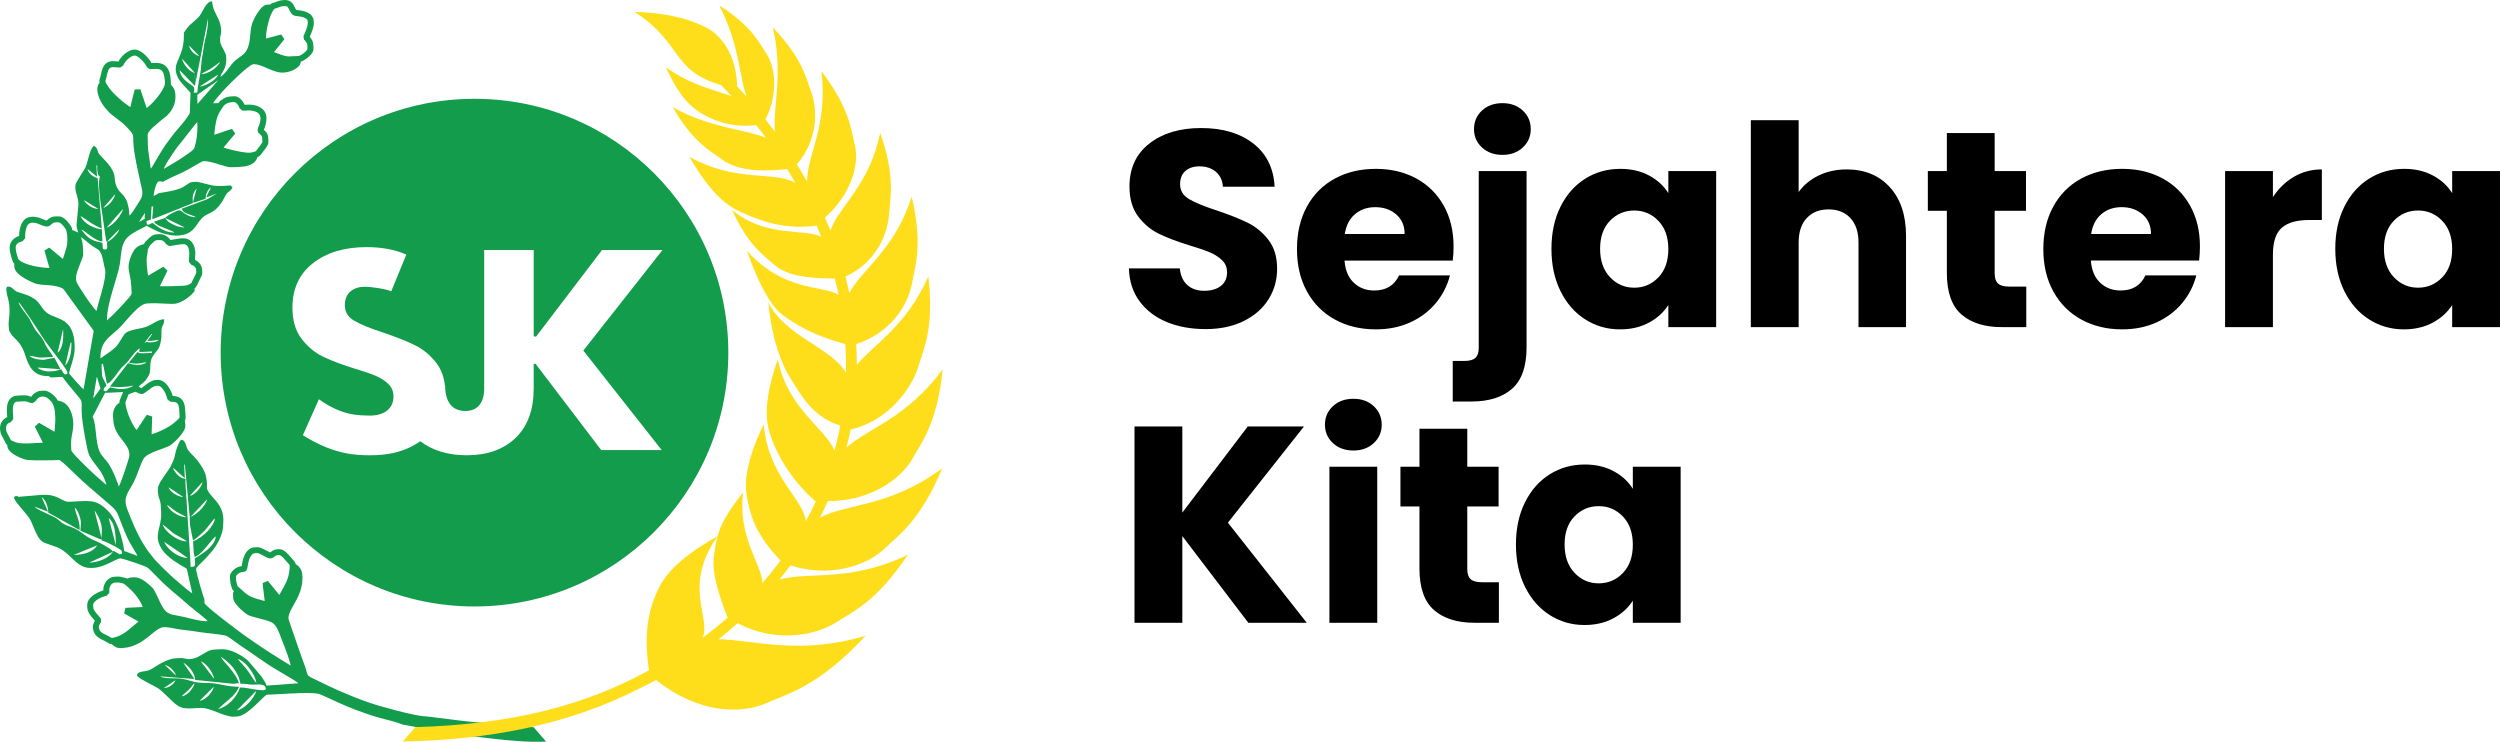
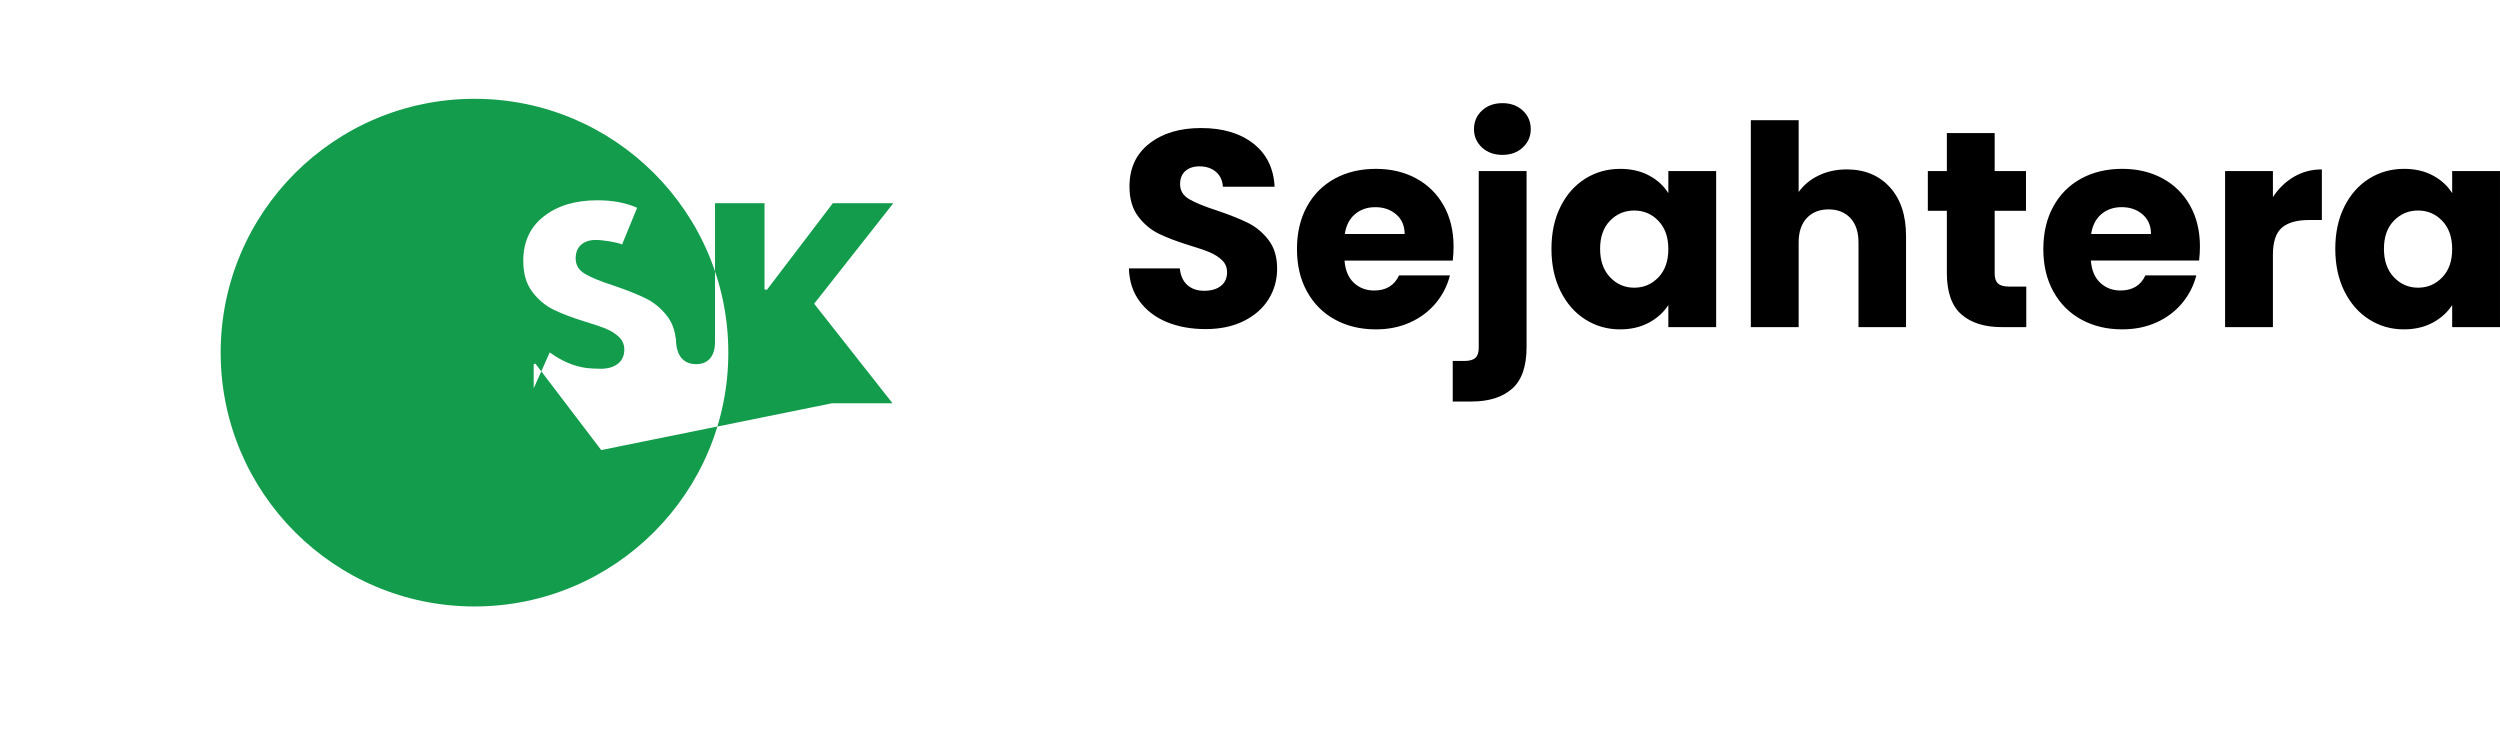
<svg xmlns="http://www.w3.org/2000/svg" xml:space="preserve" width="146.108mm" height="43.349mm" version="1.1" style="shape-rendering:geometricPrecision; text-rendering:geometricPrecision; image-rendering:optimizeQuality; fill-rule:evenodd; clip-rule:evenodd" viewBox="0 0 5464.37 1621.24">
  <defs>
    <style type="text/css">
   
    .fil0 {fill:#129C4C}
    .fil2 {fill:#FEDE1A}
    .fil1 {fill:black;fill-rule:nonzero}
   
  </style>
  </defs>
  <g id="Layer_x0020_1">
    <g>
-       <path class="fil0" d="M671.63 98.13c0.42,8.68 1.5,8.84 -2.85,13.69 -0.44,0.48 -0.58,0.64 -1.05,1.03 -3.52,2.99 -4.51,4.16 -9.04,6.96 -1.62,1 -4.57,2.45 -6.64,2.55l-19.78 0.95c-6.18,0.3 -13,-1.96 -17.66,-3.56l-15.76 -5.89 21.27 -26.21c0.71,-0.76 0.84,-1 1.35,-1.86 -0.53,-0.89 -1.08,-1.59 -1.66,-2.54 -0.79,-1.3 -4.6,-6.92 -4.83,-7.76 -2.17,0.1 -31.87,8.64 -33.7,8.77 -0.14,-2.95 0.41,-7.97 0.72,-11 1.05,-10.15 3.4,-20.48 6.15,-30.05 1.81,-6.32 4,-11.51 7,-17.18 0.81,-1.53 3.91,-6.49 5.27,-7.09 0.08,-0.04 5.22,-1.26 9.54,-3.22 2.43,-1.1 4.57,-1.6 7.18,-2.06 1.5,-0.27 6.92,-0.65 8.6,-0.15 4.42,1.34 6.07,7.12 8.04,10.77 1.21,2.24 3.26,5.84 5.28,7.27 1.61,1.14 0.8,1.08 3.59,2.34 4.81,2.18 15.1,0.69 24.47,5.75 4.55,2.45 5.36,3.98 5.58,8.4 0.42,8.7 -3.8,18.3 -7.27,26.18 -0.42,0.94 -0.83,1.88 -1.25,2.83 -1.26,2.88 -1.22,0.96 -0.2,6.76 0.94,5.39 -0.26,0.75 5.11,7.94 1.22,1.63 2.43,3.65 2.57,6.38zm-258.22 76.79l2.23 2.14c0.9,0.92 9.53,10.11 10.37,10.62l0.82 -3.89c0.13,-0.64 -0.01,-0.69 0.32,-1.01 0.02,-2.11 6.05,-30.89 6.8,-35.62l3.45 -17.76c1.21,-6.05 2.24,-11.77 3.43,-17.78 1.16,-5.8 2.2,-11.63 3.39,-17.59l10.44 -53.22c0.2,4.25 0.15,7.32 -0.2,11.04 -0.9,9.45 -1.88,15.99 -3.77,25.17l-3.35 13.9c-1.48,6.56 -2.67,17.66 -3.87,25.08 -0.25,1.55 -0.65,3.14 -0.96,4.85 -2.2,12.43 -2.35,18.96 -3.59,30.83 -1.08,10.33 -3.41,19.77 -4.94,29.83 -0.76,5.02 -2.66,16.08 -2.44,20.66l-8.28 0.51c1.22,-3.81 2.29,-9.89 -0.25,-12.92 -1.23,-1.47 -2.72,-2.52 -4.23,-3.57l-3.46 -2.48c-0.87,-0.64 -0.42,-0.6 -1.53,-0.74 -0.05,-0.68 0.12,-0.25 -1.4,-1.37l-5.5 -4.12c-7.04,-5.91 -13.02,-13.98 -14.36,-24.15l14.25 14.59c0.58,0.56 0.7,0.86 1.34,1.44l5.28 5.57zm12.33 -15.29l-0.16 -0.29c0.34,-0.02 0.26,-0.07 0.25,0.26l0 0.01 -0 0.01 0 0.03 -0 0 0 0.04 0 0.04 0 0.05c-0.01,-0.44 0.04,-0.18 -0.09,-0.16zm-0.16 -0.29c-1.97,-0.07 -5.73,-2.09 -7.13,-3.05 -1.05,-0.71 -2.01,-1.25 -2.97,-2.06 -0.78,-0.65 -2.27,-1.6 -2.71,-2.35 -2.44,-1.68 -7.23,-7.66 -8.86,-10.11 -2.2,-3.3 -5.24,-8.58 -5.88,-13.39l24.2 26.89c0.63,0.71 1.12,1.22 1.74,1.96 0.79,0.94 1.4,1.41 1.62,2.1zm63.01 162.95l9.46 -11.15c0.58,-0.68 0.93,-1.26 1.51,-1.94l14.53 -17.08c-0.65,-1.54 -2.41,-3.73 -3.44,-5.28 -1.1,-1.67 -2.27,-3.52 -3.53,-5.11 -1.37,0.1 -16.59,5.41 -19.25,6.31 -3.17,1.07 -6.37,2.14 -9.56,3.2 -2.89,0.96 -7.01,2.6 -9.86,3.23 0.68,-11.25 3.3,-31.13 7.44,-41.07 1.31,-3.14 2.42,-5.54 3.98,-8.25 1.02,-1.77 8.87,-14.1 9.8,-14.86 6.07,-4.9 10.6,-6.67 18.54,-7.05 4.54,-0.22 5.34,-0.87 9.14,2.91 3.81,3.78 4.3,5.29 5.91,9.69 0.33,0.89 4.04,3.86 5.02,4.68 1.87,1.56 1.57,1.5 4.81,1.34 2.06,-0.1 4.14,-0.2 6.21,-0.3 4.05,-0.2 7.58,-0.26 11.49,0.35 18.45,2.9 21.4,12.66 16.61,28.82 -0.95,3.21 -2.03,5.98 -3.33,8.84 -1.09,2.43 -1.09,2.16 -0.78,5.24 0.41,4.03 -0.11,3.51 2.97,6.66 6.96,7.11 6.63,4.35 7.16,15.22 0.13,2.66 0.53,3.35 -0.67,5.42 -1.6,2.74 -5.73,8.41 -7.86,10.91 -2,2.35 -3.46,4.5 -5.37,6.99 -0.77,1 -2.53,1.26 -4.48,1.87 -1.71,0.53 -3.18,1.02 -5,1.41 -6.5,1.38 -16.24,-0.22 -22.52,-1.31 -6.86,-1.2 -13.35,-2.57 -19.95,-4.21 -3.04,-0.76 -17.53,-4.26 -18.99,-5.47zm-4.88 -119.41c0.26,-0.55 1.31,-1.6 1.8,-2.11l2.2 -2.18c1.71,-1.88 3.35,-3.92 5.24,-5.58l5.4 -5.65c0.37,-0.41 0.61,-0.7 0.98,-1.09 0.5,-0.51 0.72,-0.58 1.22,-1.09l8.76 -8.76c0.49,-0.42 0.62,-0.61 1.02,-1.05l10.15 -9.71c0.73,-0.74 1.52,-1.36 2.3,-2.09 0.83,-0.77 1.48,-1.34 2.31,-2.08l6.95 -6.23c4.16,-3.45 10.36,-8.85 14.77,-11.67 5.62,-3.6 6.71,-3.79 13.86,-2.69 4.59,0.71 11.63,3.37 16.22,5.15 0.99,0.39 1.93,0.85 2.98,1.31 8.75,3.86 22.75,10 31.77,11.04 13.97,1.62 30.38,-3.27 40.11,-12.35 5.68,-5.3 5,-9.94 5.74,-11.46 0.96,-0.21 2.42,-0.81 3.37,-1.16 3.99,-1.47 12.79,-7.84 15.81,-10.94 2.21,-2.26 4.39,-4.51 5.98,-7.33 1.09,-1.94 2.02,-3.98 2.35,-6.44 0.49,-3.65 -0.04,-12.08 -1.22,-16.7 -0.65,-2.51 -1.65,-4.09 -2.82,-6.11 -0.68,-1.18 -1.02,-1.53 -1.83,-2.58 -0.33,-0.43 -1.94,-2.33 -2,-2.61 -0.09,-0.43 3.16,-8.07 3.6,-9.09 1.86,-4.27 4.29,-12.18 4.85,-16.93 0.58,-4.94 0.34,-11.9 -1.45,-15.88 -1.09,-2.43 -3.87,-6.08 -5.77,-7.46l-3.99 -2.63c-2.39,-1.44 -4.85,-2.45 -7.5,-3.37 -7.03,-2.42 -11.17,-2.52 -18.28,-3.36 -1.31,-0.15 -1.47,-0.72 -2.25,-2.12 -3.75,-6.79 -6.03,-13.96 -13.61,-17.71 -1.92,-0.95 -4.18,-1.62 -6.62,-1.91 -1.14,-0.14 -2.84,-0.16 -3.97,-0.24 -1.8,-0.12 -2.71,0.34 -4.32,0.42 -8.4,0.4 -12.01,3.27 -17.7,5.05 -1.91,0.6 -4.67,0.8 -6.77,2.21 -1.01,0.68 -1.66,1.44 -2.5,2.11 -7.29,0.35 -9.67,-0.04 -14.4,3.01 -2.87,1.85 -6.58,5.54 -8.56,8.28l-5.95 8.45c-2.02,3.1 -3.58,6.1 -5.23,9.33 -1.25,2.45 -3.11,5.95 -3.99,8.47 -0.35,1 -0.75,1.78 -1.14,2.92 -0.4,1.16 -0.72,2.11 -1.03,3.24 -4.32,15.52 -3.05,30.63 -6.36,42.62 -0.31,1.13 -0.6,2.14 -0.89,3.15 -1.91,6.87 -5.07,13.86 -10.35,18.76 -3.21,2.98 -6.21,4.78 -9.68,7.27l-8.28 6.34c-2.21,1.83 -6.63,6.43 -8.3,8.52 -0.44,0.55 -0.47,0.75 -0.97,1.32 -1.62,1.84 -2.35,3.13 -3.58,4.66l-9.12 11.74c-2.6,2.83 -8.44,9.13 -11.43,10.29 1.59,-3.6 0.73,-3.6 4.03,-9.09 5.38,-8.96 7.71,-13.11 8.69,-23.79 0.51,-5.58 0.85,-12.66 -1.4,-17.87 -0.74,-1.72 -1.34,-3.03 -2.15,-4.65l-5.71 -10.91c-0.36,-0.76 -0.73,-1.48 -1.14,-2.38 -2.23,-4.88 -2.44,-5.61 -2.71,-11.07 -0.28,-5.75 -0.27,-7.2 1.09,-11.55 3.09,-9.97 -0.38,-25.51 -4.24,-33.91 -6.37,-13.88 -13.54,-23.21 -14.35,-40.15 -3.97,0.19 -7.63,2.18 -9.97,4.8 -3,3.36 -3.81,3.89 -6.33,8.11 -3.1,5.21 -5.68,10.3 -8.62,15.27l-2.85 4.23c-3.93,4.94 -6.89,6.64 -11.24,10.91 -2.53,2.49 -7.37,6.17 -10.28,9.14 -2.55,2.6 -4.53,5.11 -6.77,7.93 -1.92,2.42 -2.33,3.15 -3.93,5.67 -0.3,0.48 -1.72,2.49 -1.84,2.95 -0.22,0.88 0.09,3.66 0.14,4.75 0.05,1.02 -0.01,1.47 -0.07,2.14l-0.18 6.88c-0.73,15.34 -4.62,27.51 -10.77,41.46l-2.8 6.7c-0.45,1.27 -0.93,2.09 -1.39,3.36 -0.45,1.25 -0.81,2.26 -1.22,3.52 -1.73,5.38 -1.9,11.47 -0.85,16.97 2.72,14.25 11.5,23.32 20.78,33.32 0.78,0.84 1.6,1.61 2.41,2.43l6.72 7.43c0.43,0.34 -0.18,-0.04 0.52,0.35 0.03,0.46 -0.1,0.03 0.2,0.52 1.1,1.77 1.31,0.27 0.99,5.85 -0.13,2.24 -0.34,5.07 -0.3,7.43l-1.1 29.79c-0,0.79 -0.09,0.92 -0.12,1.65 -0.08,2.11 -0.14,1.4 -1.85,4.26 -1.04,1.74 -2.11,3.33 -3.23,4.99 -1.99,2.94 -6.87,9.59 -9.4,12.58l-19.53 22.96c-0.41,0.49 -0.4,0.59 -0.76,1.07l-18.04 24.1c-3.57,5.26 -11.06,16.96 -14.06,22.21l-11.76 20.11c-1.06,1.77 -1.96,3.21 -3.03,4.94 -1.09,1.75 -2.3,3.21 -3.32,4.91 -0.76,-0.38 -0.44,-0.85 -0.81,-3.23l-1.5 -11.19c-0.21,-2.37 -0.82,-4.96 -1.04,-7.33 -0.22,-2.41 -0.74,-5.05 -1.03,-7.35l-2.03 -14.69c-0.07,-0.65 0.04,-2.47 -0.02,-3.64 -0.07,-1.38 -0.13,-2.76 -0.2,-4.14l-0.36 -11.98c-0.05,-1.4 0.14,-2.24 0.05,-3.91 -0.13,-2.59 -0.47,-5.53 0,-7.69 0.88,-3.94 7.27,-11.33 10.28,-13.98l21.92 -18.81c1.52,-1.25 3.08,-2.33 4.64,-3.49 0.76,-0.56 1.65,-1.14 2.38,-1.8 1.66,-1.49 5.76,-5.16 7.08,-6.99l2.8 -3.4c7.92,-10.34 12.11,-22.86 11.46,-36.22 -0.36,-7.41 -1.45,-12.93 -5.89,-18.94 -2.22,-3.01 -3.14,-3.17 -3.99,-4.33l-0.03 -5.3c-0.34,-7.04 -1.04,-16.14 -3.42,-22.63 -0.26,-0.71 -0.54,-1.38 -0.86,-2.2 -0.56,-1.45 -1.09,-2.52 -1.79,-3.84 -0.82,-1.56 -2.4,-3.68 -3.59,-5 -3.41,-3.8 -7.09,-6.04 -12.09,-7.52 -6.32,-1.88 -13.92,-1.34 -20.64,-1.01 -0.5,-0.85 -0.9,-1.63 -1.42,-2.55 -2.38,-4.19 -5.62,-7.66 -8.69,-11.26 -1.45,-1.7 -6.69,-6.61 -8.21,-7.67 -0.7,-0.49 -1.51,-1.1 -2.22,-1.68 -3.09,-2.53 -9.32,-5.49 -13.74,-6.18 -7.89,-1.25 -17.62,3.87 -23.27,8.54 -0.4,0.33 -0.69,0.52 -1.05,0.8 -2.92,2.32 -5.54,5.15 -7.85,8.04 -2.29,2.85 -3.95,4.91 -5.64,8.52 -8.96,-0.31 -19.01,-3.19 -27.94,4.77 -8.09,7.21 -9.15,18.9 -11.49,28.06 -1.51,5.92 -3.76,8.51 -1.77,13.89 -2.23,1.23 -4.08,5.98 -4.57,8.29 -2.13,10.04 2.21,23.51 6.84,31.72 0.39,0.7 0.77,1.32 1.17,2.09l1.18 2.09c4.62,8.04 8.89,12.22 14.45,18.48 1.68,1.89 4.69,4.87 6.68,6.46l21.9 16.81c2.23,2.05 4.96,3.86 6.96,6.14 1.77,2 4.3,4.15 6.38,6.54 0.54,0.62 0.99,1.08 1.54,1.69 3.31,3.68 8.26,8.69 9.95,13.27 1.11,3.01 0.85,8.77 1.05,12.67 0.07,1.42 -0.13,1.8 -0.11,3 0.03,1.35 0.32,1.65 0.4,2.97 0.13,2.13 0.13,4.34 0.3,6.46 0.14,1.75 0.67,4.18 0.76,5.94 0.12,2.11 0.46,4.11 0.8,6.15l4.05 22.92c2.77,14.89 6.38,29.7 9.57,44.45 0.77,3.58 1.56,7.21 2.37,10.95 1.85,8.46 2.93,14.22 -0.64,22.36 -1.74,3.97 -4.86,8.44 -7.13,12.22l-2.44 3.95c-2.66,4.42 -10.71,17.08 -14.55,21.1 -0.62,0.65 -1.26,0.9 -1.6,1.63 -0.59,-1.32 -0.7,-4.85 -0.78,-6.65 -0.2,-4.38 -0.95,-8.79 -1.73,-12.87 -1.14,-5.95 -2.96,-12.43 -5.92,-17.46l-3.66 -5.42c-0.64,-0.8 -0.95,-1.33 -1.63,-2.08l-5.95 -6.29c-2.03,-2.17 -3.96,-4.42 -5.55,-6.97 -3.3,-5.29 -5.94,-12.44 -6.6,-18.9 -0.22,-2.13 -0.71,-4.53 -0.79,-6.64 -0.4,-10.35 -7.23,-21.65 -13.71,-29.48l-4.98 -5.65c-0.42,-0.45 -0.4,-0.54 -0.86,-0.99 -0.38,-0.37 -0.6,-0.5 -0.94,-0.9l-6.84 -7.24c-0.32,-0.34 -0.5,-0.45 -0.82,-0.79l-1.74 -1.95c-3.36,-3.78 -4.55,-4.16 -6.52,-9.54 -0.62,-1.71 -1.02,-3.86 -1.78,-5.55 -2.62,-5.86 -5.47,-5.68 -6.89,-7.44 -9.44,7 -12.36,30.38 -17.13,43.62 -1.83,5.06 -5.19,10.08 -8.23,14.52l-12.98 21.65c-0.27,0.52 -0.28,0.67 -0.5,1.3 -0.22,0.62 -0.36,0.85 -0.59,1.44 -0.77,2.03 -1.16,3.46 -1.4,5.99 -0.15,1.53 0.07,6.13 0.37,7.63 0.45,2.26 0.74,4.35 1.37,6.49 0.62,2.13 1.29,4.07 1.9,6.13l2.37 9.5c0.42,2.03 0.96,9.36 0.77,11.17l-3.9 40.89c-0.68,7.4 0.54,9.64 2.58,16.38 0.31,1.01 0.75,1.94 0.92,2.86 -1.96,-0.55 -4.55,-1.89 -6.51,-2.76 -1.13,-0.5 -2.07,-0.8 -3.21,-1.3 -1.05,-0.46 -2.2,-1.14 -3.33,-1.3 -0.06,-1.35 -0.63,-4.17 -1.16,-5.38 -1.48,-3.38 -5.8,-8.96 -7.97,-11.57 -4.11,-4.94 -7.95,-9.07 -14.07,-11.63 -3.56,-1.49 -6.06,-1.59 -11.1,-1.35 -5.19,0.25 -7.79,0.21 -11.47,1.9 -1.3,0.6 -3.08,1.59 -4.22,2.33 -1.9,1.23 -3.65,2.86 -5.43,4.33 -0.93,0.77 -0.9,0.53 -2.2,0.19 -0.86,-0.22 -1.59,-0.49 -2.34,-0.81l-11.28 -4.53c-3.12,-1.06 -6.33,-1.99 -10.12,-2.41 -7.36,-0.81 -15.69,0.19 -21.36,4.63 -2.48,1.94 -4.32,4.25 -6.06,6.81 -5.03,7.4 -7.77,21.89 -7.36,30.5 -3.17,0.22 -9.74,4.17 -12.63,7 -2.64,2.59 -4.35,4.64 -5.99,8.2 -0.55,1.21 -0.95,2.62 -1.35,4.05 -2.76,9.94 2.36,24.72 5.15,33.89 0.46,1.5 0.91,2.82 1.59,4.07l2.54 3.12c0.18,3.65 -0.34,6.1 0.83,10.37 1.25,4.55 4.3,8.34 7.55,11.31l2.88 2.64c0.42,0.31 0.58,0.55 0.98,0.86l4.22 3.1c5.63,3.98 12.55,7.74 18.85,10.48 3.41,1.48 6.66,3.31 10.17,4.56 15.94,5.68 41.45,0.93 60.68,11.17 1.83,0.98 8.35,10.76 9.79,12.71l14.18 19.51c5.88,7.92 11.48,16.09 17.34,24.02l22.08 30.43c1.25,1.69 4.34,4.78 3.95,7 -0.19,1.11 -0.42,2.21 -0.6,3.21 -4.51,24.54 -8.4,49.2 -12.76,73.75l-8.55 49.21c-0.62,-0.13 -1.17,-0.65 -1.7,-1.04 -1.13,-0.82 -1.9,-1.92 -2.92,-2.83 -0.67,-0.6 -0.89,-0.79 -1.5,-1.5 -2.22,-2.59 -4.66,-4.81 -6.92,-7.4l-10.97 -12.38c-0.51,-0.58 -0.86,-0.98 -1.39,-1.62l-5.31 -6.26c-1.31,-1.53 -0.87,-2.6 -0.47,-4.52 0.84,-4.13 3.64,-13.01 5.15,-17.54 0.95,-2.86 1.66,-5.86 2.47,-8.76 2.68,-9.56 4.59,-18.91 4.07,-29.74 -0.39,-8.17 -0.75,-14.99 -2.28,-21.96 -2.79,-12.76 -8.1,-23.35 -18.58,-31.38 -0.6,-0.46 -1.1,-0.8 -1.74,-1.24 -10.68,-7.32 -23.88,-9.88 -34.93,-16.52 -2.54,-1.52 -4.45,-3.09 -6.62,-5.06 -2.87,-2.59 -8.15,-9.68 -10.38,-13.03 -0.82,-1.23 -1.53,-2.28 -2.39,-3.43 -0.81,-1.08 -1.6,-2.32 -2.49,-3.31 -5.4,-6.04 -9.59,-8.63 -16.48,-12.38 -6.66,-3.62 -13.65,-5.43 -20.79,-7.87l-8.5 -2.75c-3.97,-1.55 -4.21,-2.5 -7.14,-4.5 -1.14,-0.79 -1.86,-1.88 -2.95,-2.8 -2.18,-1.83 -4.42,-3.48 -7.34,-4.03 -1.64,-0.31 -3.82,-0.51 -5.01,0.19 -3.68,2.18 -0.58,15.61 0.39,19.68 0.8,3.34 1.6,6.37 2.38,9.49 2.37,9.52 1.97,11.9 2.45,21.77 0.31,6.54 -1.17,19.07 -1.84,26.04 -0.57,5.89 -0.02,5.86 0.17,10.93 0.04,1.16 0.14,1.78 0.29,2.59 0.18,0.97 0.08,1.94 0.23,2.89 0.74,4.81 3.35,8.23 6.03,11.77l4.01 4.54c0.61,0.59 0.89,1 1.46,1.54 1.09,1.07 1.88,1.95 2.92,3.07 0.93,1 2.02,1.96 2.84,2.93 1.27,1.5 2.83,2.91 4.04,4.51 4.96,6.52 8.67,12.87 11.8,20.93 2.25,5.8 3.85,11.99 6.1,17.75 2.22,5.67 4.74,11.12 7.87,15.81 0.76,1.14 1.58,2.29 2.44,3.36 7.94,9.78 17.7,14.54 30.48,15.36 7.08,0.46 5.13,-1.06 10.14,2.4 1.37,0.95 1.86,0.91 3.66,0.81 7.93,-0.43 15.14,-0.96 22.99,-1.34 1.94,3.26 12.73,16.77 16.09,20.8l20.78 25.08c0.83,0.99 1.25,1.52 2,2.64 2.66,3.9 2.93,5.73 3.21,11.01 0.05,1.02 -0.01,1.47 -0.07,2.14 -0.28,3.28 0.08,22.01 0.45,24.32l1.07 8.51c0.28,2.98 0.79,5.66 1.1,8.48 0.77,7.03 4.18,26.16 5.42,32.55 2.06,10.58 3.95,21.49 6.82,31 3.22,10.65 12.09,20.92 18.83,29.9 0.42,0.56 0.6,0.72 1.03,1.29l5.91 8.03c0.66,1.01 1.24,1.77 1.83,2.83 0.45,0.81 1.45,2.12 1.6,2.85 1.57,2 4.64,8.96 5.72,11.62 0.85,2.09 1.55,4.08 2.32,6.17l2.13 6.62c-0.57,-0.12 -1.12,-0.55 -1.59,-0.92 -0.57,-0.44 -0.88,-0.65 -1.44,-1.08l-19.39 -16.92c-1.87,-1.7 -3.55,-3.24 -5.43,-4.93l-13.28 -12.5c-0.54,-0.53 -0.65,-0.79 -1.21,-1.34 -0.23,-0.22 -0.47,-0.47 -0.71,-0.65 -0.7,-0.56 -0.16,-0.28 -1.02,-0.58 -0.07,-0.93 -2.21,-2.53 -3.11,-3.36l-9.23 -9.22c-0.34,-0.38 -0.56,-0.55 -0.95,-0.89l-6.67 -6.95c-2.57,-2.51 -9.26,-9.84 -11.15,-12.67 -0.37,-0.56 -1.1,-1.51 -1.35,-2.15 -0.57,-1.47 -0.68,-11.02 -0.8,-13.41 -1.04,-21.38 8.64,-35.19 3.26,-60.04 -0.77,-3.55 -1.87,-7.56 -3.13,-10.84 -3.26,-8.44 -7.24,-15.15 -14.19,-19.98l-4.35 -2.48c-1.71,-0.76 -2.92,-1.18 -4.82,-1.72 -1.07,-0.3 -4.39,-1.11 -5.65,-1.08 -1.81,-3.71 -3.33,-5.55 -5.97,-8.4l-1.44 -1.56c-2.8,-2.75 -6.5,-5.8 -9.82,-7.84 -2.38,-1.47 -5.05,-2.67 -8.05,-3.49 -3.59,-0.98 -6.04,-0.71 -10.55,-0.49 -4.58,0.22 -6.69,0.74 -9.8,2.32 -3.26,1.66 -7.85,4.77 -10.07,7.57l-2.55 3.41c-1.99,-0.36 -6.34,-2.95 -12.41,-3.29 -1.1,-0.06 -1.96,0.1 -3.07,-0.01 -2.09,-0.21 -4.43,0.12 -6.57,0.22 -10.62,0.51 -15.63,0.21 -21.78,5.3 -12,9.93 -9.35,28.11 -8.67,42.28 -1.85,0.24 -5.89,3.2 -7.1,4.33 -6.92,6.49 -9.89,15.54 -8.14,25.29 0.65,3.62 0.67,5.21 2.58,9.03 1.69,3.38 7.12,13.31 7.98,15.44 1.01,2.51 1.6,3.35 3.26,5.37 0.64,0.79 1.08,0.8 1.59,1.36 0.28,5.72 1.08,7.95 4.68,12.33 1.95,2.37 5.12,5.15 7.64,6.85 4.59,3.11 9.51,5.61 14.51,8l8.98 3.44c2.05,0.62 3.94,1.38 6.28,1.8 4.22,0.74 17.78,0.98 22.72,1.14 2.56,0.09 5.46,-0.26 7.92,-0.01l19.95 -0.17c1.71,-0.09 2.78,0.06 4.14,0.04 5.61,-0.1 10.71,-0.44 16.37,-0.58 1.77,-0.04 3.56,1.78 5.15,3.05l2.28 1.85c0.85,0.78 1.48,1.13 2.29,1.85 2.96,2.66 5.71,5.22 8.68,7.88l4.23 4.07c0.78,0.7 1.41,1.25 2.17,1.96l2.18 2.2c0.77,0.7 1.41,1.25 2.17,1.97l12.68 12.2c2.2,2.39 4.88,4.33 6.39,6.04 1.31,1.49 2.7,2.79 4.26,4.04 0.51,0.41 0.68,0.43 1.19,0.86 0.42,0.35 0.68,0.62 1.08,0.99 1.42,1.3 5.74,5.39 6.69,5.96 0.66,0.89 1.47,1.21 2.35,2.02l4.58 4.16c0.51,0.41 0.68,0.43 1.2,0.86 0.45,0.39 0.75,0.7 1.2,1.1 0.82,0.75 1.47,1.33 2.29,2.08 0.88,0.81 1.56,1.19 2.4,1.96l9.5 8.19c4.38,4.02 10.01,8.41 14.31,12.34l14.07 12.12c1.63,1.48 3.08,2.79 4.7,4.27 3.21,2.91 5.81,6.08 7.95,9.9 1.99,3.53 2.75,5.57 4.24,9.14 0.4,0.97 1.03,2.44 1.29,3.54l10.8 27.23c4.14,9.61 6.84,16.9 12.15,26.34 0.97,1.72 1.82,3.01 2.76,4.71l11.38 19.2c0.88,1.55 1.9,3.55 2.41,5.34l-14.16 -5.25c-1.84,-0.69 -13.3,-5.11 -14.25,-5.14 -0.16,-3.41 -3.37,-18.06 -4.17,-21.57 -1.85,-8.1 -5.13,-18.83 -8.09,-26.46 -0.78,-2.01 -1.54,-4.21 -2.45,-6.27 -5.36,-12.1 -8.57,-18.99 -17.21,-29.5 -2.7,-3.3 -7.47,-7.69 -10.63,-10.58 -1.94,-1.78 -7.08,-5.62 -9.35,-7.13 -3.58,-2.37 -7.17,-3.86 -11.26,-5.28 -7.27,-2.54 -11.23,-2.01 -17.62,-2.64 -1.25,-0.12 -2.82,0.02 -3.89,-0.08 -1.75,-0.15 -28.68,1.32 -33.53,1.56 -8.62,0.42 -10.71,-0.96 -17.9,-4.51 -0.6,-0.29 -0.97,-0.42 -1.54,-0.73 -1.74,-0.94 -9.59,-5.05 -11.5,-5.25l-0.69 -0.44c-0.34,-0.15 -0.65,-0.25 -1,-0.37 -0.73,-0.25 -1.25,-0.43 -2.01,-0.69 -11.04,-3.74 -18.9,-3.34 -30.19,-2.86 -1.94,0.08 -3.34,0.4 -5.51,0.5 -2.05,0.09 -3.18,0.39 -5.28,0.49l-38.81 3.25 -0.09 -1.84c-3.69,0.18 -7.09,-0.12 -8.16,2.49 -1.47,3.59 8.67,15.69 11.68,19.31 3.22,3.87 6.28,7.45 9.5,11.34 1.18,1.41 9.02,10.57 9.19,11.44l0.2 -0.3 -0.2 0.3c1.47,1.19 3.5,4.61 4.41,6.29 0.35,0.64 0.54,1.07 0.85,1.73l2.62 5.35c3.43,8.34 8.98,21.89 13.08,29.2 1.77,3.16 3.89,6.55 6.49,9.08 4.09,3.99 7.6,5.64 12.96,7.54l18.83 6.63c2.44,0.87 5.08,1.71 7.33,2.83 1.17,0.58 2.16,1.07 3.31,1.68l6.34 3.92c5.16,3.57 9.65,7.59 14.34,11.82 0.99,0.89 1.55,1.64 2.54,2.53l5.31 5.05c0.99,0.89 1.79,1.63 2.78,2.52l3.98 3.61c0.62,0.52 0.93,0.62 1.56,1.19 1.8,1.63 3.95,2.97 5.96,4.33 6.29,4.28 14.84,7.54 23.25,7.34l4.84 0c10.92,-0.53 19.75,-3.39 29.92,-7.58 5.12,-2.11 9.57,-4.36 14.45,-6.68 2.48,-1.18 4.63,-2.35 7.08,-3.47 2.21,-1.01 5.02,-2.51 7.66,-3.18 3.07,-0.78 15.81,3.48 19.9,4.88l11.55 3.75c2.59,0.87 4.78,1.68 7.54,2.6 1.31,0.44 2.39,0.88 3.65,1.31l11.19 4.15c4.74,2 6.1,1.98 9.85,5.39 0.47,0.43 0.89,0.75 1.32,1.22l6.66 6.46c0.58,0.54 0.67,0.8 1.21,1.33 0.47,0.46 0.87,0.73 1.32,1.22l14.19 14.41c0.49,0.45 0.87,0.74 1.34,1.2l7.87 7.81c1.78,1.74 3.68,3.34 5.55,5.03l6.87 6.01c1.37,1.15 2.69,2.67 4.12,3.7 1.11,0.8 1.73,1.4 2.74,2.32l11.17 9.49c0.61,0.56 0.8,0.62 1.43,1.09 0.53,0.41 0.95,0.84 1.46,1.3l16.72 14.53c3.65,3.32 7.4,6.38 11.3,9.36l28.54 23.08c1.98,1.82 3.45,3.41 5.06,5.58 -10.19,0.49 -21.36,-2.04 -31.1,-4.26l-9.77 -2.33c-6.28,-1.68 -12.56,-3.09 -19.29,-4.44l-15.03 -2.82c-11.58,-2.36 -18.39,-8.47 -24.06,-18.57 -1.53,-2.73 -2.95,-5.4 -4.3,-8.34 -1.33,-2.92 -2.65,-5.69 -3.93,-8.51 -0.67,-1.48 -1.25,-2.63 -1.95,-4.16 -0.69,-1.51 -1.29,-2.83 -2.03,-4.3 -1.81,-3.57 -6.8,-13.95 -9.43,-15.53 -0.7,-0.95 -7.24,-6.69 -9.1,-8.38 -2.92,-2.66 -9.9,-7.66 -13.21,-9.43 -8.62,-4.62 -14.76,-5.67 -24.64,-4.36 -4.36,0.57 -5.22,1.64 -7.91,2.46 -0.84,-0.45 -0.52,-0.55 -1.59,-0.95 -4.38,-1.64 -2.89,-0.77 -6.54,-1.51 -3.19,-0.65 -5.37,-1.63 -8.78,-1.96 -3.27,-0.32 -7.14,0.06 -10.76,0.22 -7.15,0.32 -13.27,4.08 -17.58,9.41l-37.61 -39.95 37.61 39.95c-0.54,0.66 -1.05,1.35 -1.53,2.06 -2.78,4.1 -4.6,8.82 -5.17,13.79 -0.19,1.63 -0.06,3.57 -0.32,4.99 -4.65,0.33 -16.65,6.76 -20.49,9.33 -5.31,3.56 -11.35,9.32 -13.52,15.66 -1.53,4.47 -1.53,14.12 0.49,19.43 0.79,2.07 1.39,3.33 2.39,5.12 1.62,2.89 3.93,6.2 6.05,8.59 1.19,1.34 2.24,2.64 3.42,3.99l3.39 4.02 -2.13 3.79c-1.22,2.79 -2.39,6.04 -2.32,9.33 0.31,14.73 8.32,22.25 20.2,28.15 2.51,1.25 9.99,4.72 11.61,6.11 1.71,1.48 1.41,1.1 3.77,2.15 1.82,0.8 2.08,1.34 4.73,1.04l5.26 3.93c5.08,3.58 6.05,4.29 13.05,5.01 4.44,0.46 12.64,-0.69 17.06,-1.43 7.36,-1.24 14.98,-4.28 21.33,-7.25 5.77,-2.7 9.6,-5.43 14.59,-8.75 5.86,-3.9 12.64,-9.88 18.23,-14.24 0.86,-0.67 1.65,-1.35 2.58,-2.06 0.94,-0.72 1.69,-1.3 2.59,-2.04 4.63,-3.83 12.66,-9.28 18.6,-9.73 5.88,-0.45 11.66,0.31 16.56,1.15 4.93,0.84 10.61,2.16 15.01,2.85 7.12,1.11 8.24,1.4 15.86,2.15 11,1.08 21.06,2.76 31.48,4.33 16.94,2.55 38.88,4.02 55.21,7.27 5.33,1.06 7.83,3.02 12.18,5.97l10.64 7.66c0.91,0.67 1.7,1.35 2.6,1.98l13.57 9.52c1.86,1.26 3.62,2.4 5.48,3.66 1.91,1.29 3.65,2.47 5.58,3.78l43.47 29.89c8.15,5.5 14.41,9.14 22.63,14.07 1.95,1.17 3.84,2.23 5.74,3.37l22.98 13.69c1.97,1.19 3.67,2.27 5.66,3.46 2.29,1.37 9.77,6.25 10.84,7.69 -6.98,0.34 -14.25,1.17 -21.61,1.5 -1.66,0.07 -2.53,0.36 -4.35,0.45 -1.46,0.06 -2.92,0.15 -4.37,0.21 -1.81,0.07 -2.6,0.37 -4.35,0.45 -1.46,0.06 -2.92,0.14 -4.38,0.21 -1.71,0.08 -2.76,0.33 -4.12,0.44 -3.01,0.24 -6.08,0.18 -8.77,0.61 -2.89,0.47 -6,-0.01 -8.83,0.56 -2.73,0.55 -5.95,0.42 -8.83,0.56l-0.25 -0.45c-0.5,-3.84 -6.45,-13.27 -9.21,-16.99 -0.98,-1.33 -1.78,-2.4 -2.76,-3.74l-16.2 -19.47c-0.55,-0.61 -1.02,-1.14 -1.52,-1.72 -1,-1.16 -2,-2.2 -3.03,-3.44l-4.47 -5.25c-0.54,-0.65 -0.96,-1.13 -1.5,-1.74 -0.96,-1.08 -5.43,-5.53 -7.01,-6.08l-1.35 -1.19c-14.21,-10.01 -33.93,-20.26 -51.29,-19.33 -10.55,0.56 -21.47,-0.29 -30.96,5.11l-12.94 7.39c-0.73,0.4 -1.13,0.73 -1.86,1.17 -3.75,2.26 -7.95,4.33 -12.14,5.69 -15.66,5.08 -18.68,0.24 -29.95,-0.11 -5.62,-0.18 -16.76,0.67 -21.88,2.11 -3.1,0.87 -6.03,1.96 -8.79,3.02 -4.14,1.6 -8.21,3.43 -12.07,5.54 -0.69,0.37 -1.26,0.58 -1.88,0.93 -0.67,0.37 -1.21,0.71 -1.94,1.1l-12.61 7.69c-0.63,0.42 -1.1,0.81 -1.8,1.23 -6.71,4.04 -9.12,5.65 -16.93,6.85 -5.09,0.79 -14.67,1.53 -17.65,5.97 -0.67,1.01 -1.4,2.99 -0.48,4.47 0.27,0.44 0.99,1.26 1.35,1.66 1.44,1.63 6.53,4.82 8.44,5.97 8.46,5.07 17.28,9.41 25.95,14.06 6.82,3.65 11.5,6.05 17.25,11.28 1.8,1.63 4.51,3.8 6.01,5.49l20.58 19.73c3.11,2.72 6.38,5.34 9.93,7.47l3.7 1.99c6.02,3.22 16.7,3.9 24.52,3.52 20.92,-1.01 25.89,-3.07 45.65,3.99 5.53,1.98 10.78,4.27 16.31,6.26 0.79,0.28 1.16,0.49 1.94,0.76 3.47,1.23 6.84,2.62 10.5,3.7 6.05,1.79 12.44,3.72 18.92,3.38 11.94,-0.62 13.59,-0.67 23.61,-6.29 3.63,-2.03 6.92,-4.74 10.19,-7.24 2.27,-1.73 4.22,-3.43 6.31,-5.27l6.26 -5.54c0.99,-0.89 1.9,-1.98 2.92,-2.85l17.62 -16.99c1.17,-1.02 2.09,-1.76 3.29,-2.73 1.99,-1.62 6.79,-1.31 10.48,-1.49l34.5 -1.66c2.18,-0.1 3.41,-0.41 5.51,-0.5l17.04 -0.59c3.28,-0.16 8.41,-0.71 11.47,-0.52 3.52,0.22 7.6,-0.24 11.31,-0.11 9.51,0.33 21.32,-0.2 29.77,3.55l23.57 10.63c1.4,0.61 2.4,1.17 3.85,1.81 9.87,4.35 19.43,9.04 29.45,13.1l14.13 5.76c13.1,4.87 37.55,13.89 50.34,17.48 6.01,1.69 11.8,3.18 17.87,4.79 7.44,1.97 27.56,6.91 34.95,10.2 3.87,1.72 4.62,1.7 8.76,2.47 18.82,3.49 37.68,6.74 56.44,10.51l9.62 1.76c2.95,0.47 6.42,1.25 9.42,1.74l28.93 4.72c6.38,0.96 12.78,1.91 19.43,2.83l39.61 5.07c25.18,2.95 55.86,6.69 80.86,8.33 9.18,0.6 22.59,1.71 31.65,1.72l8.04 0.11c0.95,0.06 1.52,0.13 2.8,0.06 1.26,-0.07 1.61,0.07 2.55,0.1 0.96,0.03 2.02,-0.14 2.98,-0.13l11.06 -0.07c1.99,-0.1 3.99,-0.19 5.98,-0.29 -2.35,-3.17 -7.29,-8.61 -10.07,-11.68l-10.2 -11.78c-2.24,-2.66 -4.77,-5.17 -6.84,-7.97 -1.61,0.08 -2.99,-0.16 -4.56,-0.31 -1.34,-0.13 -3.08,-0.27 -4.48,-0.39 -27.11,-2.47 -54.49,-4.59 -81.65,-7.21l-27.09 -2.38c-3.25,-0.31 -25.01,-1.91 -27.23,-2.47 -0.04,-0.01 -0.12,-0.03 -0.16,-0.06 -2.78,0.13 -26.77,-3.19 -31.77,-3.77l-31.81 -3.96c-3.49,-0.4 -23.87,-3.18 -26.4,-3.14 -6.62,0.11 -19.46,-2.4 -26.1,-3.72 -25.92,-5.17 -51.08,-12.33 -76.5,-19.43 -3.17,-0.89 -6.14,-1.95 -9.31,-2.84 -6.35,-1.77 -20.33,-6.76 -26.89,-9.15l-17.41 -6.75c-1.52,-0.65 -2.87,-1.06 -4.39,-1.71 -1.5,-0.64 -2.82,-1.13 -4.31,-1.8l-17.02 -7.17c-2.78,-1.23 -5.56,-2.34 -8.4,-3.59 -2.92,-1.29 -5.56,-2.45 -8.48,-3.74l-16.75 -7.72c-1.36,-0.65 -2.57,-1.32 -3.93,-1.96l-26.6 -12.86c-2.5,-1.08 -7.75,-3.96 -9.81,-5.42 -5.15,-3.62 -5.03,-10.18 -7.49,-17.68 -1.02,-3.13 -2.2,-6.38 -3.37,-9.36 -2.88,-7.39 -5.48,-15.68 -8.26,-23.12 -0.58,-1.55 -1.14,-3.21 -1.64,-4.73 -1.05,-3.18 -2.17,-6.22 -3.31,-9.44 -4.44,-12.64 -8.68,-25.18 -13.01,-37.75 -2.15,-6.25 -4.32,-12.71 -6.44,-18.83 -1.48,-4.27 -1.93,-5.4 -0.99,-10.31 0.36,-1.86 0.66,-3.08 1.26,-4.79 2.08,-5.96 2.51,-6.71 5.62,-12.49l8.7 -15.64c0.76,-1.42 1.4,-2.57 2.15,-3.99 2.63,-5.02 5.52,-11.52 7.36,-16.86 0.53,-1.56 0.99,-2.86 1.47,-4.6 1.77,-6.32 3.35,-13.7 3.53,-20.34 0.28,-10.49 0.17,-18 -4.94,-26.02 -1.96,-3.07 -4.63,-5.82 -7.78,-7.67 -0.7,-0.42 -1.41,-0.7 -2.11,-1.09 -0.01,-1.62 0.05,-1.7 -0.56,-2.75 -0.52,-0.9 -1.85,-3.46 -2.45,-4.08 -0.65,-0.67 -1.14,-0.97 -1.75,-1.7 -4.62,-5.43 -13.95,-16.75 -19.42,-20.28 -0.65,-0.42 -1.26,-0.76 -1.97,-1.22 -4.63,-3.03 -8.52,-2.87 -13.44,-2.64 -10.82,0.51 -14.77,7.09 -16.37,6.84 -1.56,-0.25 -18.24,-10.35 -24.75,-11.22 -3.32,-0.44 -9.17,0 -12.53,0.55 -1.74,0.28 -3.61,1.1 -5.02,1.82 -2.24,1.14 -3.15,1.7 -4.98,3.4 -7.69,7.14 -10.14,14.96 -12.77,24.69 -0.67,2.48 -1.68,10.05 -2.04,10.91 -5.02,0.24 -10.03,2.6 -14.06,5.28 -4.06,2.7 -9.76,8.37 -11,13.55 -0.97,4.06 0.26,16.3 1.23,20.51 0.81,3.51 2.37,9.58 4.42,12.33 0.91,1.23 1.38,2 2.68,2.91 -0.48,0.71 -1.23,1.85 -1.56,2.73 -0.53,1.42 -0.53,2.1 -0.43,4.01 0.15,2.9 0.15,6.13 0.43,8.98 0.68,6.95 5.91,12.32 9.99,17.33 3.65,4.48 9.56,9.22 14.01,13.15 1.59,1.41 3.4,2.56 5.12,3.81 4.27,3.09 7.18,3.78 12.25,5.4 3.46,1.11 6.99,1.88 10.39,2.85 1.26,0.36 2.35,0.58 3.56,0.92 7.91,2.24 21.71,5.3 28.4,8.93 0.55,0.3 0.92,0.46 1.48,0.8 3.9,2.39 6.87,6.07 9.25,9.95l0.44 0.7c4.32,6.82 8.62,19.88 11.62,27.64l5.24 13.12c3.46,8.91 13.27,35.48 13.59,42.2 -15.94,-9.59 -31.62,-19.57 -47.31,-29.54 -12.54,-7.97 -24.71,-16.56 -37.01,-24.89 -7.43,-5.04 -22.63,-15.63 -29.36,-20.96l-28.83 -21.79c-0.77,-0.59 -1.42,-1.12 -2.18,-1.72 -0.47,-0.37 -0.6,-0.39 -1.07,-0.76 -0.45,-0.36 -0.64,-0.62 -1.11,-0.96l-21.43 -17.09c-5.3,-4.23 -15.43,-12.97 -19.22,-17.59 -0.54,-0.66 -0.49,-0.38 -0.57,-1.55 -0.18,-2.58 -0.21,-5.26 -0.35,-7.85 -0.12,-2.2 -1.46,-3.94 -2.1,-5.93l-7.46 -24.73c-1.22,-4.1 -2.22,-8.29 -3.42,-12.47 -1.75,-6.08 -3.51,-13.27 -4.69,-19.55 -1.06,-5.67 -0.46,-5.43 4.15,-10.5 0.67,-0.73 1.13,-1.36 1.9,-2.01 2.63,-2.24 7.81,-7.92 10.73,-10.49 2.1,-1.85 3.78,-4.04 5.73,-6.02l12.78 -14.57c0.38,-0.49 0.46,-0.68 0.88,-1.18 0.62,-0.77 1.03,-1.47 1.63,-2.26 10.25,-13.38 18.86,-31.24 20.75,-47.81l0.68 -18.09c-0.07,-1.61 -0.34,-2.29 -0.42,-3.66 -0.72,-12.18 -5.43,-22.19 -12.3,-31.51 -2.76,-3.74 -5.87,-7.22 -8.99,-10.67 -4.75,-5.25 -10.53,-11.61 -13.37,-18.24 -0.85,-1.99 -1.02,-4.27 -0.88,-6.62 0.08,-1.28 -0.07,-2.62 0.02,-3.72 0.4,-4.49 -1.2,-14.57 -2,-18.25 -1.02,-4.66 -2.2,-8.15 -4.07,-11.99 -0.95,-1.94 -1.74,-3.47 -2.73,-5.24 -0.47,-0.84 -0.86,-1.68 -1.41,-2.57l-4.52 -7.13c-4.12,-6.25 -8.81,-11.95 -13.99,-17.29l-4.84 -4.84c-0.48,-0.47 -0.53,-0.63 -0.98,-1.1 -0.66,-0.68 -1.26,-1.3 -1.9,-2.03l-3.6 -4.27c-1.22,-1.46 -2.21,-2.94 -3,-4.69 -1.7,-3.78 -2.59,-7.92 -4.28,-11.76 -1.43,-3.23 -4,-7.71 -8.33,-7.32 -3.07,0.27 -5.4,6.4 -6.56,9.02 -0.42,0.96 -0.78,1.77 -1.18,2.67 -0.41,0.91 -0.68,1.76 -1.1,2.75 -0.75,1.77 -1.39,3.71 -1.94,5.5 -0.61,1.97 -1.32,3.87 -1.77,5.87 -1.36,6.04 -2.45,12.4 -4.71,18.16 -1.04,2.64 -2.46,5.29 -3.61,7.94 -0.46,1.05 -0.82,1.6 -1.26,2.6l-2.57 5.14c-6.2,10.48 -13.88,19.71 -20.13,30.11 -1.09,1.82 -3.74,5.89 -3.95,7.85 -0.9,0.34 -2.52,6.23 -2.69,7.01 -0.93,4.17 0.37,15.06 1.48,19.28l2.2 7.04c0.32,0.82 0.07,0.55 0.42,0.73 0.15,1.41 0.62,2.46 0.97,3.78 1.6,5.98 1.73,18.85 2.08,25.82 0.35,7.08 -0.91,13.11 -1.99,19.75 -0.21,1.33 -0.52,2.37 -0.77,3.49 -0.29,1.33 -0.51,2.38 -0.82,3.65 -1.37,5.69 -3.02,12.27 -3.58,18.08 -0.13,1.42 -0.15,2.67 -0.3,4.13 -0.91,9.29 3.79,21 8.51,28.21 1.94,2.97 3.71,5.02 5.84,7.63 0.47,0.58 0.59,0.67 1.12,1.19l2.14 2.24c0.49,0.58 0.57,0.69 1.13,1.17 0.27,0.23 0.37,0.31 0.64,0.55l1.78 1.64c5.34,4.84 8.93,7.8 14.94,11.89l10.82 6.99c1.87,1.11 3.62,2.17 5.56,3.33 0.78,0.47 10.59,5.9 10.97,6.81 0.25,0.6 0.64,2.85 0.83,3.68 3.22,13.46 6.05,28.37 9.36,41.78l1.69 7.58c-3.07,-1.44 -9.33,-6.34 -12.24,-8.56l-26.2 -22.5c-0.95,-0.87 -1.7,-1.31 -2.64,-2.17 -3.12,-2.86 -14.91,-13.66 -17.88,-16.88l-3.63 -3.52c-0.74,-0.8 -1.59,-1.43 -2.4,-2.2 -0.55,-0.51 -0.61,-0.71 -1.1,-1.22l-16.18 -16.58c-0.41,-0.49 -0.65,-0.8 -1.06,-1.26l-12.39 -15.91c-1.31,-1.89 -2.56,-3.53 -3.84,-5.46 -3.03,-4.6 -6.43,-9.58 -9.14,-14.4 -0.63,-1.13 -1.18,-1.88 -1.84,-3.06 -8.46,-15.09 -15.03,-29.02 -21.53,-45.09l-2.94 -6.46c-0.15,-1.38 -4.15,-10.81 -4.97,-12.93 -0.28,-0.72 -0.54,-1.4 -0.79,-2.04 -2.64,-6.86 -5.05,-12.84 -5.02,-22.09 0.03,-10.24 6.13,-20.04 11.13,-28.39 0.67,-1.12 1.89,-2.74 2.06,-4.07 0.26,-0.03 0.19,0.22 0.8,-0.8 3.74,-6.35 7.21,-13.49 9.78,-20.39l7.72 -20.27c2.45,-6.27 6.11,-16.45 10.79,-21.22 1.65,-1.67 5.11,-4.24 6.99,-5.31 13.56,-7.72 26.98,-10.89 41.43,-16.93 8.64,-3.61 10.46,-6 17.12,-11.74l4.12 -3.96c6.08,-6.45 16.24,-17.72 18.27,-26.3 0.96,-4.07 0.16,-7.73 -0.09,-11.29 -0.05,-0.75 -0.01,-1.25 -0.18,-1.98 -0.16,-0.69 -0.37,-1.01 -0.46,-1.72 0.74,-1.1 0.89,-2.16 1.38,-3.55 0.86,-2.48 -0.07,-12.29 -0.22,-15.37 -0.71,-14.58 -1.9,-29.39 -18.8,-34.29 -1.5,-0.43 -2.6,-0.62 -4.27,-0.86 -1,-0.14 -3.56,-0.46 -4.7,-0.4 -0.34,-4.8 -7.14,-17.88 -11.17,-22.82 -4.02,-4.91 -8.23,-9.12 -14.61,-11.28 -4.16,-1.41 -8.19,-0.93 -13.23,-0.44 -2.18,0.21 -4.04,1.03 -5.83,1.75l-5.17 2.57c-3.64,2.43 -5,3.06 -8.94,5.96 -1.5,1.1 -2.68,2.2 -4.13,3.29 -3.2,2.41 -3.53,2.3 -3.44,4.13 -2.24,-0.08 -7.04,-2.77 -7.79,-3.77l3.48 -3c7.42,-6.13 10.14,-7.34 15.88,-16.38 1.78,-2.8 3.11,-4.91 4.3,-8.4 3.92,-11.48 -1.63,-26.77 9.16,-41.18 2.89,-3.86 5.31,-7.14 8.47,-10.79 5.45,-6.3 8.04,-20.81 8.6,-29.37 0.38,-5.87 -0.47,-11.86 0.57,-17.96 0.7,-4.1 2.27,-5.69 3.7,-8.95 1.64,-3.74 1.53,-6.12 1.69,-11 -4.65,0.22 -8.37,1.16 -11.63,2.64 -4.34,1.97 -7.59,3.47 -11.71,5.87 -0.78,0.45 -1.26,0.84 -2.16,1.34l-9.22 4.83c-7.11,3.64 -20.43,5.81 -28.3,7.51l-11.3 2.94c-3.49,1.04 -6.79,2.65 -9.59,4.7 -3.45,2.52 -8.73,11.81 -11.3,16.13 -2.21,3.72 -4.41,6.77 -6.87,10.25 -1.92,2.71 -4.27,5.11 -6.77,7.27 -10.46,9.07 -17.7,12.83 -28.14,20.64 -0.74,0.56 -1.43,1.2 -2.39,1.45l0.21 -7.18c0.31,-4.6 0.78,-8.53 2.02,-12.9 1.22,-4.31 2.28,-7.02 4.3,-10.83 0.97,-1.83 1.94,-3.09 2.97,-4.78 1.81,-2.97 6.41,-7.44 6.92,-8.56l12.31 -10.92c2.44,-2.2 5.45,-4.54 7.65,-6.69 4,-3.92 4.88,-4.16 9.58,-9.34 1.67,-1.84 4.13,-4.35 5.49,-6.24 1.05,-1.45 18.25,-20.51 20.11,-22.22l5.97 -6.02c3.16,-2.8 6.84,-6.28 10.38,-8.61 9.8,-6.44 10.72,-5.52 23.07,-6.11 8.72,-0.42 9.69,0.04 17.78,0.28 3.04,0.09 5.7,0.22 8.74,0.31 7.8,0.23 19.04,1.28 26.31,0.32 6.17,-0.82 15.27,-5.08 20.45,-8.49l5.71 -3.83c1.9,-1.48 7.19,-5.67 8.92,-7.52 0.46,-0.49 0.73,-0.88 1.23,-1.31 1.73,-1.52 3,-3.18 4.46,-4.97 0.38,-0.46 0.57,-0.83 0.94,-1.35 1.55,-2.2 0.22,-2.15 0.04,-5.91 1.42,-1.3 0.85,0.25 2.99,-2.77 3.75,-5.29 2.7,-5.27 6.13,-11.6l6.73 -13.91c1.84,-4.71 1.11,-7.55 0.83,-13.34 -0.19,-3.77 -1.56,-6.77 -2.9,-9.41 -0.8,-1.58 -1.45,-2.3 -2.44,-3.61l-4.56 -4.43c-1.37,-1.16 -3.99,-2.47 -5.63,-3.24l0.27 -5.91c0.18,-1.94 0.28,-4.23 0.3,-6.11 0.02,-1.89 0.43,-4.21 0.04,-6.1 -1.36,-6.58 -0.39,-8.15 -4.34,-16.06l-2.7 -4.05c-6.53,-8.04 -13.25,-9.45 -23.53,-8.98 -3.04,0.14 -16.31,2.35 -20.73,3.18 -0.86,0.16 -2.35,0.46 -3.07,0.51 -0.86,-1.45 -2.64,-3.57 -3.86,-4.72 -0.56,-0.53 -0.99,-0.89 -1.57,-1.42 -3.92,-3.59 -10.67,-6.63 -15.94,-6.67 -10.11,-0.07 -15.29,0.25 -22.88,6.51l-3.02 2.76c-0.48,0.53 -0.82,0.95 -1.31,1.45 -0.6,0.61 -0.94,0.77 -1.55,1.45l-2.11 2.03c-2.2,1.96 -3.34,3.11 -4.6,5.73 -0.29,0.61 -0.65,1.32 -0.99,1.89 -6.14,1.57 -6.61,1.47 -12.07,4.5 -3.56,1.98 -8.02,6.36 -10.18,9.9 -4.94,8.12 -8.13,16.25 -10.27,25.64 -1.76,7.73 -1.1,14.48 0.33,21.76 0.92,4.75 1.96,9.24 2.77,13.91 0.74,4.33 1.1,7.16 1.28,11.43 0.07,1.67 0.36,2.29 0.43,3.89 0.24,5.34 0.64,10.79 0.78,16.12 0.08,2.83 -3.98,7.57 -5.92,10.02 -2.42,3.02 -5.21,5.63 -7.54,8.55 -2.5,3.13 -5.07,5.58 -7.77,8.56 -2.11,2.32 -2.51,2.95 -4.82,5.09l-2.98 3.24c-2.25,2.07 -6.35,6.62 -8.89,9.08l-14.66 13.97c-0.15,0.13 -0.36,0.31 -0.49,0.44l-0.45 0.58c-0.5,-0.48 -0.07,0.24 -0.31,-0.5l0.01 -5.38c0.2,-2.03 0.19,-3.82 0.39,-5.81l1.01 -8.32c0.15,-0.99 0.42,-1.92 0.46,-2.89l2.83 -13.92c5.01,-21.82 12.48,-44.03 18.54,-65.64 2.06,-7.36 3.49,-12.88 4.79,-20.51 2.09,-12.32 2.39,-25.12 5.13,-36.7 1.88,-7.97 5.98,-16.64 12.05,-22.27 0.78,-0.73 1.45,-1.21 2.2,-1.96 1.52,-1.51 5.81,-4.51 7.55,-5.68 5.37,-3.61 16.47,-9.32 22.65,-12.43l8.69 -4.65c1.01,-0.31 1.8,0.85 2.9,1.09 0.47,0.58 0.53,0.44 1.23,0.82 3.3,1.81 6.96,3.98 10.37,5.54 9.6,4.38 14.19,6.91 25.59,10.09 5.53,1.55 16.56,3.93 22.81,3.71 2.65,-0.09 5.99,0.18 8.97,-0.22 14.05,-1.85 22.91,-4.79 32.73,-16.03 0.59,-0.67 2.42,-3.33 2.99,-3.67l3.13 -4.63c0.44,-0.64 0.61,-0.82 1.05,-1.46 3.87,-5.71 9.11,-12.38 14.6,-16.44 5.97,-4.42 12.08,-5.74 20.26,-11.3 5.69,-3.87 7.77,-6.4 11.99,-11.11 0.53,-0.59 0.61,-0.86 1.08,-1.44 4.7,-5.82 6.74,-9.07 10.12,-15.67l3.55 -6.68c3.43,-5.03 2.13,-3.96 7.52,-7.9 1.67,-1.22 1.65,-1.42 2.85,-2.48 0.71,-0.63 1.77,-1.89 2.34,-2.72 0.46,-0.66 1.88,-2.61 2.01,-3.23 -0.43,-0.58 -1,-1.21 -1.47,-1.77 -2.66,-3.21 -1.67,-2.92 -7.27,-2.65 -4.05,0.19 -9.22,1.1 -13.3,0.84 -1.96,-0.13 -4.19,-0.01 -6.49,0.12 -4.86,0.26 -13.52,-0.64 -17.88,-1.63l-20.98 -5.24c-1.74,-0.45 -3.38,-0.88 -5.24,-1.25 -7.33,-1.47 -4.8,-1.06 -12.35,-0.69 -7,0.34 -8.75,1.73 -14.84,5.89 -1.42,0.97 -2.57,1.76 -4.01,2.73 -1.54,1.03 -2.77,1.75 -4.36,2.65 -11.26,6.35 -30.57,9.68 -43.97,11.77 -4.37,0.68 -8.1,1.02 -11.37,2.66 -1.45,0.73 -2.64,1.92 -4.03,2.72 -1.47,0.86 -3.18,1.31 -4.73,2.09 -0.19,-0.63 -0.09,-0.16 -0.09,-0.75 0,-0.19 0.04,-0.59 0.07,-0.8 0.04,-0.4 0.09,-0.97 0.16,-1.62 0.1,-0.97 0.34,-2.01 0.5,-3.07 0.94,-6.24 3.6,-16.97 6.98,-22.26 0.96,-1.5 1.95,-3.1 4.44,-3.22 9.02,-0.47 6.27,2.25 8.96,0.67 0.64,-0.37 1.98,-0.96 2.32,-1.43l12.82 -6.61c0.99,-0.5 2.22,-1.06 3.18,-1.51l9.98 -4.57c2.34,-0.96 4.33,-1.99 6.65,-2.98 7.3,-3.1 12.32,-5.69 19.25,-9.58l9.05 -5.2c1.18,-0.66 1.93,-1.21 3.06,-1.84l18.41 -10.34c5.6,-3 22.07,2.2 24.01,2.23 0.3,0.52 5.2,1.57 5.88,1.76 1.1,0.31 1.78,0.58 2.92,0.9l9.13 2.79c5.76,1.69 12.93,4.02 18.79,4.74 3.28,0.4 28.08,-0.92 31.62,-1.59 2.58,-0.49 4.47,-0.84 6.84,-1.48 5.19,-1.41 9.55,-3.51 13.7,-6.69 0.6,-0.46 0.57,-0.52 1.08,-1 2.09,-1.94 2.16,-1.88 3.74,-4.3 1.42,-2.19 2.49,-4.24 3.03,-6.89 2.06,-0.41 2.57,-0.91 3.96,-1.93 3.15,-2.33 2.87,-2.56 5.5,-6.01 0.91,-1.19 1.66,-2.21 2.62,-3.34 2.83,-3.35 7.6,-9.9 9.73,-13.6 1.4,-2.42 2.59,-5.02 2.39,-8.83 -0.17,-3.21 -0.1,-8.77 -0.66,-11.64 -0.35,-1.81 -0.68,-3.17 -1.31,-4.61 -2.18,-5 -4.11,-5.6 -6.47,-8.38 -0.52,-0.61 -0.96,-1.03 -1.59,-1.41 1.4,-2.97 2.57,-6.32 3.53,-9.77 1.42,-5.03 2.67,-12.16 2.3,-17.73 -0.17,-2.59 -0.51,-3.69 -1.09,-6.07 -2.37,-9.78 -12.53,-16.87 -21.74,-19.43 -3.72,-1.03 -7.01,-1.65 -11.35,-2.03 -4,-0.36 -9.1,0.11 -13.49,0.33 -1.09,-1.84 -2.37,-5 -4.2,-7.24 -3.46,-4.24 -6.56,-8.06 -12.17,-10.34 -3.43,-1.4 -5.19,-1.21 -9.89,-0.98 -6.92,0.33 -13.11,0.98 -18.85,4.44 -4.93,2.97 -9.61,5.64 -12.48,10.45l-5.3 0.02c-1.92,0.09 -3.83,0.19 -5.75,0.28 0.48,-2.66 5.38,-8.13 7.04,-10.32 3.03,-3.99 6.17,-7.08 9.3,-10.7 0.49,-0.56 0.6,-0.95 1.25,-1.5zm-52.09 24.19l-0.27 -11.68c0.26,-2.9 -0.64,-7.22 0.29,-8.31l23.36 -16.4c1.22,-0.81 2.4,-1.64 3.56,-2.49 1.21,-0.89 2.44,-1.63 3.71,-2.57 1.23,-0.92 2.27,-1.61 3.56,-2.49l10.8 -7.57c-0.25,1.17 -4.14,4.72 -5.51,6.44 -0.54,0.67 -0.68,0.99 -1.3,1.68l-9.96 11.2c-0.59,0.66 -0.72,1.03 -1.29,1.68l-26.95 30.52zm-110.93 9c-0.66,-0.75 -6.14,-17.84 -6.97,-20.39l-6.88 -20.33c-0.02,-0.04 -0.06,-0.1 -0.1,-0.16l-12.22 0.43c-0.42,0.76 -9.34,36.11 -9.62,38.41 -2.7,-1.1 -14.16,-10.09 -16.43,-11.89 -0.74,-0.59 -1.1,-1.01 -1.87,-1.57l-5.82 -4.97c-0.81,-0.88 -1.07,-0.9 -1.85,-1.59l-9.01 -8.73c-6.1,-5.63 -17.34,-19.38 -19.48,-27.28 -0.34,-1.24 0.06,-1.57 0.47,-2.73 2.46,-6.9 3,-15.18 5.88,-21.71 1.41,-3.22 3.31,-6.09 7.69,-6.63 6.65,-0.82 17.42,1.63 19.16,0.43 1.35,-0.92 2.72,-2.08 4.09,-3.11 2.8,-2.11 1.52,-1 3.04,-4.06 3.22,-6.46 11.02,-14.41 18.31,-17.46 4.76,-1.99 6.87,-1.6 10.82,0.6 7.2,4.02 17.25,14.55 20.57,22.41 0.67,1.59 3.71,3.16 5.71,4.62 1.22,0.89 1.04,0.82 2.85,0.71 21.55,-1.22 29.09,-1.85 31.27,25.48 0.46,5.73 0.6,7.58 -1.43,12.4 -4.88,11.53 -12.26,20.38 -19.87,29.69 -0.58,0.71 -1.14,1.08 -1.72,1.74 -0.65,0.75 -0.98,1.29 -1.66,2.01 -3,3.17 -7.49,7.6 -10.92,10.54 -1.09,0.93 -2.72,2.41 -4.01,3.13zm40.88 240.4c3.89,1.83 8.81,4.61 12.99,6.52l17.16 8.24c0.62,0.3 0.71,0.41 1.34,0.71 1.58,0.75 9.94,4.57 10.56,5.33 -5.12,0.25 -14.77,-1.96 -19.17,-3.84 -6.78,-2.9 -14.69,-6.4 -19.68,-12.01 -2.52,-2.84 -1.93,-2.43 -3.2,-4.95zm-3.23 -107.52c-0.44,-0.22 -0.45,0.07 -0.12,-0.22 0.04,-1.3 0.88,-2.58 1.37,-3.6 3.92,-8.21 12.33,-21.16 17.5,-28.76 4.5,-6.64 8.92,-13.4 14.09,-19.54l3.48 -4.32c0.83,-1.04 1.51,-1.56 2.33,-2.73l25.04 -32.04c0.48,-0.63 0.53,-0.8 1.1,-1.42l2.36 -2.92c0.78,-1.1 0.81,-0.81 1.16,-1.8 0.47,-0.03 0.65,-0.24 1.14,-0.94 0.93,-1.32 2.18,-2.7 3.48,-3.67 0.59,12.21 -0.08,28.36 -2.37,39.86 -0.59,3 -1.2,5.68 -1.88,8.63 -2.56,11.07 -3.46,11.2 -13.98,18.98 -7.26,5.37 -12.64,8.72 -19.78,13.49l-6.91 4.29c-0.7,0.42 -0.96,0.67 -1.72,1.08l-12.24 7.35c-1.09,0.64 -13.4,7.61 -14.02,8.28zm67.41 -209.31c-0.03,0 -0.09,-0.01 -0.15,-0.06l0.98 20.24c0.01,0.42 0.01,0.99 0.03,1.39 0,0.04 0.08,0.68 0.09,0.7 0.22,0.73 0.04,0.45 0.48,0.88l-1.42 -23.15zm-92.03 291.66l1.27 -0.06c0.07,1.57 -0.96,11.75 -1.18,14.11l-0.94 10.36c-0.23,2.13 -0.21,1.75 0.69,3.26 0.86,-0.11 3.59,-1.23 4.31,-1.59 1.87,-0.67 3.51,-1.4 5.4,-2.13 19.06,-7.39 38.33,-15.5 57.4,-22.89l15.67 -6.23c1.68,-0.65 3.38,-1.54 5.23,-2.07 -0.16,-3.37 -0.32,-6.75 -0.49,-10.12 -0.31,-6.1 1.5,-10.78 4.18,-15.78 0.92,-1.72 3.04,-4.79 4.47,-5.85l-1.93 7.27c-0.7,2.48 -1.31,4.92 -2.01,7.42 -0.4,1.42 -4.05,14.32 -3.87,14.74l1.4 1.37 19.65 -6.46c1.16,-0.4 1.98,-0.7 3.19,-1.06 1.02,-0.31 2.55,-0.77 3.31,-1.17 0.82,-4.47 -0.68,-6.17 3.21,-14.69l1.61 -2.94c0.61,-1.05 1.16,-1.74 1.88,-2.69 1.13,-1.49 3.2,-3.74 4.78,-4.68 -0.19,1.02 -6.54,14 -7.2,15.24 -0.51,0.95 -2.26,4.42 -2.41,5.28 1.34,1.81 2.04,0.89 5.2,-0.34l11.2 -4.35c1.32,-0.51 4.63,-1.99 5.86,-2.15 -0.24,0.22 0.07,-0.01 -0.38,0.31 -0.17,0.12 -0.39,0.25 -0.58,0.36 -0.44,0.25 -0.68,0.37 -1.05,0.58l-12.7 7.61c-6.67,3.71 -2.82,2.37 -11.6,5.53l-50.25 18.82c0.41,1.45 1.19,2.78 2.08,4.01 1.01,1.4 2,2.07 3.16,3.06 5.72,4.85 22.74,8.02 25.39,11.28l-1.38 0.07c-0.02,-0.4 -0.91,-0.18 -1.38,-0.17 -0.83,0.03 -1.29,-0.02 -1.9,-0.1 -9.45,-1.18 -14.67,-4.5 -22.01,-9.68 -2.13,-1.5 -4.92,-3.99 -7.4,-4.69 -4.39,-1.24 -13.56,3.97 -17.93,6.07 -2.85,1.37 -9.98,5.84 -12.31,7.96 -3.8,3.46 -1.6,1.85 -8.18,4.23l-18.57 6.46c0.71,2.48 6.71,6.46 9.21,7.78 0.56,0.3 0.79,0.46 1.3,0.75l25.48 10.45c2.12,0.74 7.36,2.94 8.48,4.46 -11.93,0.58 -24.8,-4.82 -34.24,-11.23 -1.1,-0.74 -1.99,-1.36 -3.16,-2.09l-5.92 -4.39c-2.78,-2.03 -3.67,-3.97 -6.84,-2.54 -2.7,1.22 -3.77,3.02 -7.61,3.21 -1.78,-0.33 -2.24,-1.02 -2.7,-2.83 -0.37,-1.45 -0.37,-3.5 -0.46,-5.31 1.16,-0.08 4.27,-1.42 5.67,-1.88 0.97,-0.32 1.74,-0.61 2.8,-0.98 0.56,-0.19 0.82,-0.31 1.37,-0.52l1.26 -0.61 -1.61 0.08 1.66 -27.75 2.41 -0.12zm127.21 -41.88l12.65 13.69 -12.65 -13.69zm-111.5 216.12l16.62 -33.99 -9 -8.54 -33.32 19.54c-2.19,-11.64 -4.56,-33.67 -2.35,-44.24 0.67,-3.18 1.31,-6.47 1.44,-9.9 0.11,-3 -0.04,-2.39 1.14,-4.69 0.61,-1.17 3.43,-6.9 4.05,-7.53l6.2 -5.83c0.57,-0.56 0.82,-1.03 1.42,-1.56 3.89,-3.4 5.16,-3.8 10.98,-4.08 5.01,-0.24 7.89,0.09 11.35,2.97 0.54,0.45 0.97,0.99 1.53,1.47 0.97,0.83 2.03,2.05 2.75,3.27 0.67,1.14 0.19,0.98 1.33,1.68l5.54 3.35c1.45,0.85 2.58,0.28 4.6,-0.05l15.98 -2.64c3.94,-0.65 7.2,-1.05 11.31,-1.1 11.42,-0.16 13.01,14.02 12.62,22.61 -0.08,1.83 -1.06,15.12 -0.47,16.22 0.59,1.09 4.72,6.19 5.37,6.46 1.71,0.71 2.69,0.79 4.14,1.74 2.15,1.41 4.43,3.3 5.51,6.54 0.88,2.65 1.27,8.31 0.18,10.77 -3.04,6.87 -6.68,12.94 -9.65,19.61 -0.48,1.08 -0.29,1.14 -1.23,1.76 -7.77,5.06 -12.7,4.99 -21.99,5.44 -10.71,0.52 -36.08,1.34 -46.04,0.71zm-151.78 -110.5c0.03,0.49 -0,0.32 1.02,1.05 6.68,4.78 17.01,11.68 25.17,11.29l-1.28 -26.45c-7.71,0.37 -16.68,-3.61 -23.3,-6.56 -1.07,-0.48 -1.76,-1.05 -2.68,-1.41 -2.59,-1.66 -6.87,-4.13 -9.12,-6.19 -2.54,-2.32 -5.52,-4.87 -7.51,-7.72 -3.11,-4.46 -1.91,-3.4 -3.74,-6.78 0.77,0.16 0.57,0.23 1.19,0.63l3.8 2.36c1.69,1 3.32,2.14 4.96,3.25 0.85,0.58 1.63,1.07 2.45,1.66l6.03 4.26c0.82,0.58 0.56,0.58 1.56,0.71 0.06,0.78 3.21,2.45 4.47,3.31 2.81,1.91 12.59,7.2 15.69,8.4l6.13 2.7c-0.21,-4.15 -0.95,-9.8 -1.13,-13.78 -0.37,-8.13 -1.86,-19.41 -2.25,-27.56 -0.39,-8.18 -1.88,-19.38 -2.25,-27.56 -0.28,-6.01 -1.42,-14.58 -1.69,-20.67 -0.17,-3.83 -0.95,-9.72 -1.13,-13.78 -0.06,-1.48 -0.3,-1.98 -0.4,-3.2 -0.09,-1.2 -0.11,-2.48 -0.17,-3.69 -2.72,-0.49 -5.18,-1.57 -7.41,-2.73 -3.02,-1.59 -3.75,-2.32 -6.32,-4.17 -3.1,-2.24 -8.13,-8.79 -8.43,-13 1.18,0.55 6.1,4.93 7.62,6.14l13.02 10.61 -1.19 -24.61 1.61 -0.08c0.06,1.23 0.13,2.46 0.19,3.69 0.07,1.45 -0.15,1.92 -0.08,3.45 0.19,3.91 0.53,9.73 2.05,13.25 0.62,1.43 2.19,3.46 3.84,3.76 0.03,1.02 -0.7,2.78 -0.92,3.78 -1.5,6.76 -1.3,20.19 -0.35,27.42 0.21,1.57 0.12,3.44 0.25,5.06 0.09,1.1 0.24,1.04 0.34,2.05 0.4,3.96 1.16,12.97 1.8,16.19l1.25 9.04c0.32,3.06 0.89,6.13 1.32,8.96 0.46,3 0.91,5.9 1.34,8.7l8.37 58.13c0.19,2.6 0.74,2.21 1.57,3.61 2.07,-1.54 1.93,-2.05 3.4,-3.29l23.87 -24.08c-1.1,6.03 -9.35,15.32 -14.05,19.36 -3.61,3.11 -7.92,6.62 -12.76,7.99 0.18,3.68 0.34,7.36 0.53,11.04 0.23,4.19 -0.8,5.57 -5.03,5.77 -2.05,-0.52 -4.61,0.67 -4.86,-5.06 -0.14,-3.22 -0.31,-6.44 -0.46,-9.66 -1.28,-0.04 -5.37,-1 -6.9,-1.36 -1.31,-0.31 -2.19,-0.47 -3.44,-0.82 -1.23,-0.34 -2.11,-0.58 -3.33,-0.93 -3.84,-1.1 -7.19,-2.44 -10.6,-4.32 -1.52,-0.84 -1.05,-0.59 -1.48,-0.54 -0.45,-0.65 0.03,-0.18 -0.68,-0.71 -0.93,-0.71 -3.4,-2.12 -5.24,-3.67 -5.21,-4.38 -10.39,-10.85 -14.44,-16.31 2.39,0.08 8.16,4.69 10.11,6.07l8.17 6.25c0.82,0.68 0.4,0.49 1.49,0.79zm16.79 -58.22c-1.9,-0.18 -4.04,-0.47 -5.78,-0.9 -1.88,-0.45 -3.49,-1 -5.31,-1.66 -1.72,-0.62 -8.21,-3.9 -8.87,-5.01 -1.88,-0.83 -6.11,-4.91 -7.57,-6.68 -0.48,-0.58 -0.79,-0.94 -1.26,-1.52 -0.61,-0.76 -2.1,-2.64 -2.34,-3.48 0.87,0.19 7.22,4.1 8.11,4.63l22.77 13.98c1.14,0.74 0.75,0.25 0.26,0.63zm102.03 21.59l-12.81 6.84c0.19,-0.89 10.24,-15.36 11.52,-17.26 0.46,-0.68 1.33,-2.13 1.82,-2.52 0.13,2.67 -0.19,3.89 -0.67,5.99 -0.42,1.8 0.04,4.77 0.14,6.95zm-179.08 87.48l-3.71 -2.93c-0.69,-0.54 -1.13,-1.08 -1.83,-1.61 -3.01,-2.29 -6.43,-5.52 -9.43,-7.79 -0.72,-0.54 -1.13,-1.05 -1.83,-1.6l-9.43 -7.79c-1.28,-0.97 -2.45,-2.2 -3.76,-3.01l-10.25 6.71 10.88 37.75c-17.1,0.06 -53.59,-5.61 -66.63,-17.66 -2.21,-2.05 -2.53,-4.96 -3.75,-8.94 -1.63,-5.33 -4.6,-15.88 -2.91,-21.44 2.67,-8.8 13.77,-9.53 14.77,-10.34l4.04 -4.92c2.33,-2.52 1.14,-1.7 1.34,-7.77 0.27,-8.29 1.96,-18.07 6.48,-23.84 4.05,-5.16 13.82,-4.33 19.29,-2.57 6.15,1.97 11.5,5.12 17.81,6.54 9.46,2.13 11.67,-3.32 17,-6.76 3.38,-2.17 6.44,-1.96 10.93,-2.08 5.74,-0.15 11.01,6.32 14.04,10.58 2.43,3.41 4,4.6 4.61,8.01 2.44,13.54 2.12,8.75 2.17,23.19 0.02,9.07 -4.02,20.54 -6.78,29.15 -0.48,1.48 -2.51,8.32 -3.03,9.11zm178.55 183.46l-9.57 11.99 9.57 -11.99zm-15.89 48.27c-0.52,-0.21 -4.55,-0.27 -5.39,-0.36 -9.52,-1.11 -11.65,-2.97 -14.63,-3.52 -0.74,0.55 -1.87,2.15 -2.49,3.02l-4.99 6.47c-3.2,4.56 -9.04,11.34 -12.37,16.04 -0.77,1.09 -1.66,1.99 -2.42,3.08l-4.99 6.46c-0.84,1.19 -1.72,2.16 -2.48,3.25l-3.59 4.66c-0.52,0.74 -0.81,0.98 -1.31,1.68 -0.66,0.93 -4.66,5.71 -4.85,6.59l12.03 0.8c7.57,0.48 4.97,0.45 12.69,0.08 3.93,-0.19 15.39,-0.79 19.15,-1.75 1.73,-0.44 4.04,-1.22 5.84,-1.3 -0.32,1.48 -1.57,1.16 -2.18,2.58 -0.63,-0.04 -6.86,2.39 -7.74,2.72 -0.57,0.22 -2.21,0.56 -2.54,0.84 -2.23,0.11 -4.72,0.9 -7.01,1.04 -1.21,0.07 -2.46,0.02 -3.64,0.24 -2.17,0.4 -8.05,-0.11 -10.28,-0.43 -5.28,-0.76 -10.69,-2.29 -15.31,-3.03 -1.1,-0.18 -1.46,0.53 -3.17,2.2l-6.77 6.61c-0.67,-0.12 -1.77,-0.6 -2.5,-0.88 -0.76,-0.3 -1.96,-0.82 -2.66,-0.95 -0.28,-5.7 2.64,-7.11 4.8,-9.28 1.14,-1.14 1.35,-1.63 0.88,-3.52 -1.18,-4.65 -8.08,-13.72 -9.09,-20.27l-0.96 -19.29c-0.28,-5.8 -0.39,-4.64 2.91,-6.6 0.1,1.51 0.72,3.72 1.05,5.39l5.48 27.4c0.58,2.95 1.38,8.6 2.39,11.07 0.13,0.33 2.73,-1.14 2.9,-1.23 1.31,-0.73 1.63,-1.08 2.73,-1.92 7.06,-5.36 15.7,-18.89 21.16,-25.66l4.13 -5.27c2.02,-2.32 4.76,-4.94 7.17,-6.9 1.43,-1.16 5.89,-5.78 6.87,-7.18l3.09 -3.8c0.55,-0.6 0.61,-0.85 1.08,-1.44 0.72,-0.89 1.34,-1.63 2.06,-2.53l4.07 -5.32c2.07,-2.99 8.88,-10.55 11.22,-12.47 1.69,-1.38 3.64,-2.91 5.99,-3.58 -0.57,1.22 -3.29,4.92 -1.94,6.74 1.26,1.69 5.37,1.17 8.31,1.03 6.44,-0.31 12.88,-0.62 19.33,-0.93l0.14 2.99c-3.75,0.18 -23.05,1.49 -25.82,0.82 -2.49,-0.61 -3.84,-1.45 -6.08,-2.5 -0.44,0.93 -3.58,4.47 -4.53,5.79l-13.96 17.01c0.84,1.04 2.08,1.16 3.85,1.33 3.64,0.35 11.27,1.45 14.26,1.04 1.63,-0.22 3.5,-0.37 5.04,-0.49 1.45,-0.1 3.36,-0.54 4.9,-0.83 1.77,-0.33 3.14,-0.53 4.89,-0.84 1.44,-0.25 3.47,-0.49 4.85,-0.88 -0.4,0.84 -0.66,1 -1.37,1.62 -3.76,3.22 -13.31,4.17 -18.17,4.4zm-206.34 169.86c-3.07,0.56 -8.5,0.53 -11.85,0.7 -13.44,0.73 -32.31,2.52 -44.72,-0.67 -3.38,-0.86 -5.5,-1.81 -8.44,-3.05 -1.49,-0.62 -2.54,-1.18 -3.96,-1.94 -0.99,-0.53 -1.09,-0.27 -1.57,-1.42 -1.39,-3.34 -3.37,-6.81 -5.08,-9.92 -1.34,-2.44 -3.02,-5.4 -3.98,-8.22 -0.86,-2.54 -1.24,-8.1 -0.62,-10.69 0.77,-3.22 2.77,-5.61 4.78,-7.09 3.67,-2.71 4.26,-0.89 5.96,-3.18 0.43,-0.59 0.74,-1.02 1.23,-1.52 1.19,-1.2 1.5,-1.92 2.77,-3.2 1.14,-1.15 0.67,-2.5 0.55,-5.12 -0.44,-9.19 -2.39,-25.49 2.85,-31.39 2.7,-3.04 4.15,-2.84 9.2,-3.08 3.86,-0.19 7.89,-0.49 11.73,-0.55 4.47,-0.06 5.93,0.58 9.6,1.99 1.84,0.71 7.31,2.24 9.47,1.91 0.78,-0.12 6.56,-4.69 6.88,-5.23 1.78,-3.01 2.28,-3.82 5.52,-6.2 5.08,-3.73 13.26,-3.56 18.52,-0.32 3.05,1.88 7.36,5.7 9.57,8.36 4.6,5.54 7.08,14.51 7.84,22.26 0.74,7.55 1.29,15.36 0.77,22.82 -0.47,6.77 -0.74,14.35 -1.56,21 -1.27,-0.56 -3.07,-1.66 -4.33,-2.45 -5.56,-3.46 -15.29,-8.97 -21.16,-12.3l-8.5 -4.9c-1.3,1.15 -8.07,7.69 -9.06,8.3 0.33,1.32 3.6,7.35 4.46,9.1 3.07,6.3 11,20.98 13.13,26zm104.32 -432.63l2.54 1.92c0.37,0.28 0.52,0.45 0.89,0.72 0.59,0.43 1.14,0.71 1.8,1.16 3.98,2.7 8.51,4.72 12.1,7.76 0.15,0.12 0.26,0.21 0.38,0.31l0.38 0.31c7.27,6.56 9.43,24.08 11.42,33.21 0.4,1.82 0.78,3.38 1.23,5.19 0.38,1.54 0.98,3.45 1.12,5.31 0.09,1.28 0.3,1.48 0.38,2.75 0.16,2.54 -0.53,11.33 -1.01,13.84 -1.05,5.64 -1.59,9.11 -2.96,15.12 -2.79,12.16 -6.96,25.7 -10.37,37.87 -0.86,3.08 -1.8,6.28 -2.59,9.53l-1.69 7.27c-0.14,0.72 -0.49,1.83 -0.52,2.61 -1.45,-0.88 -3.72,-3.84 -5.02,-5.36 -0.7,-0.82 -0.02,-0.38 -0.96,-0.8 -0.14,-0.75 -7.18,-9.79 -7.52,-10.21 -4.09,-4.99 -20.05,-28.72 -23.46,-34.72 -0.59,-1.04 -1.06,-1.68 -1.67,-2.76 -1.63,-2.92 -5.3,-8.97 -5.95,-12.1 -1.6,-7.69 0.83,-15.81 3.15,-22.5 0.39,-1.13 0.7,-2.15 1.06,-3.22l2.43 -6.37c0.43,-1.22 0.9,-2.24 1.25,-3.49l4.86 -12.3c2.8,-7.18 2.68,-8.14 2.35,-15.02 -0.42,-8.65 -0.13,-17.22 -2.61,-25.47 -0.7,-2.33 -1.5,-4.65 -2.18,-7.04 0.9,0.54 1.81,1.17 2.76,1.81l4.1 2.99c0.56,0.49 0.77,0.54 1.31,0.98l7.77 6.46c0.55,0.39 0.76,0.62 1.24,1.06l4.02 3.2zm70.99 322.04c-0.39,1.17 -0.59,1.72 -1.09,2.84 -0.46,1.02 -0.74,1.94 -1.17,2.9 -0.81,1.82 -1.53,3.75 -2.27,5.64 -1.84,4.74 -3.8,7.26 -3.56,12.29 -6.89,3.61 -11.02,11.03 -13.03,18.4 -1.81,6.63 -0.49,22.58 1.19,29.64 1.1,4.6 2.41,8.33 4.17,12.12 0.81,1.74 1.83,3.54 2.76,5.2 1.9,3.39 4.1,6.52 6.41,9.65 6.95,9.41 17.97,21.1 19.82,32.68 1.26,7.88 0.48,9.26 -1.62,16.75 -3.46,12.31 -7.59,23.43 -11.69,35.36 -1.04,3.03 -7.79,21.31 -8.91,22.27l-0.32 0.58c-0.02,0.03 -0.07,0.08 -0.11,0.13l-1.66 -5.2c-3.77,-10.38 -8.93,-23.82 -14.27,-33.46 -3.34,-6.04 -5.61,-10.98 -10.51,-16.53 -2.39,-2.71 -11.04,-13.02 -12.23,-15.12 -0.34,-0.67 -0.74,-1.1 -1.17,-1.86l-3.2 -6.89c-3.09,-7.96 -4.78,-19.18 -5.92,-27.89 -0.28,-2.2 -0.27,-4.19 -0.56,-6.4 -1.17,-8.94 -2.57,-29.27 -6.93,-37.18 -0.55,-1 -0.96,-1.24 -0.36,-2.45 0.52,-1.05 2.17,-3.33 2.03,-4.4l0.8 -0.97c0.19,-0.35 0.44,-0.84 0.62,-1.19l17.52 -33.81 5.91 -11.35c3.66,-0.18 36.8,-1.2 39.34,-1.77zm-56.65 -31.98c0.08,1.29 3.56,12.35 4.04,13.72 0.79,2.27 1.37,4.38 2.07,6.69 0.14,0.47 0.32,1.1 0.49,1.64 0.19,0.61 0.4,0.99 0.56,1.59 0.27,0.97 -0.05,1.16 -1.23,2.64l-12.6 17.16c-0.57,0.81 -1.18,1.82 -1.96,2.4 -0.04,-1.47 6.18,-37.14 6.91,-41.24l0.96 -5.95c0.03,0.05 0.07,0.07 0.09,0.15l0.31 0.63c0.32,0.65 0.08,0.43 0.35,0.57zm-8.62 45.84l-0.05 0.46c-0.37,-0.53 -0.11,-0.27 0.05,-0.46zm127.65 78.44l1.24 -38.82 -11.86 -3.67 -21.79 32.72c-0.03,0.04 -0.09,0.09 -0.12,0.12l-0.26 0.24c-6.53,-6.58 -15.03,-24.76 -18.34,-34.13 -2.34,-6.63 -4.46,-13.52 -5.62,-20.94 -0.98,-6.28 -0.51,-5.33 1.42,-10.32l4.58 -11.23c0.49,-1.18 0.35,-1.37 1.42,-1.78 1.51,-0.58 3.35,-1.19 4.88,-1.73 1.53,-0.53 8.9,-3.46 9.85,-3.26 0.74,0.15 4.18,2.79 8.63,4.11 1.67,0.49 3.51,0.83 5.42,0.83 2.3,-0.01 10.03,-5.69 12.03,-7.33 2.37,-1.95 4.76,-3.74 7.43,-5.57 6.4,-4.39 8.08,-4.88 14.6,-5.18 9.72,-0.45 18.89,18.99 20.54,28.24 0.26,1.45 0.32,1.28 1.25,1.97 4.87,3.61 4.04,4.8 8.01,4.75 2,-0.03 3.88,0.07 5.82,0.34 3.88,0.53 6.54,2 8.2,4.54 3.16,4.82 3.34,16.59 3.61,23.08 0.05,1.28 0.38,5.35 0.22,6.32 -0.1,0.59 -2.26,2.85 -2.85,3.52l-3.26 3.19c-6,5.21 -11.19,9.82 -18.57,13.94 -7.2,4.02 -9.42,5.41 -17.31,8.91 -3.04,1.35 -6.16,2.61 -9.37,3.81 -2.6,0.98 -7.2,2.88 -9.81,3.34zm-188.78 -150.66l11.28 -48.05c0.38,-1.84 0.47,-1.45 2.22,-1.94 0.03,1.08 -0.18,1.18 -0.06,3.69 0.16,3.15 -0.21,8.26 -0.39,11.3 -0.15,2.3 -0.56,4.58 -0.9,6.89 -0.59,3.98 -1.81,9.06 -3.11,12.8l-1.65 4.44c-0.28,0.58 -0.45,0.76 -0.71,1.34 -1.35,2.95 -4.08,7.61 -6.68,9.54zm225.68 266.71c2.08,0.98 6.1,3.68 8.22,5l23.92 16.04c-3.47,0.17 -9.99,-1.97 -12.84,-3.29l-6.44 -3.56c-0.73,-0.44 -1.22,-0.83 -1.89,-1.31 -0.73,-0.53 -1.24,-0.9 -1.94,-1.5 -0.68,-0.57 -1.1,-0.77 -1.8,-1.41l-4.79 -5.38c-0.56,-0.77 -0.85,-1.34 -1.32,-2.18l-1.11 -2.41zm-306.83 63.14l14.2 -20.89 -14.2 20.89zm48.06 -2.46c-2.58,-1.55 -6.01,-2.58 -8.83,-4.09l-13.16 -6.34c-2.6,-1.4 -10.38,-5.49 -11.87,-8l29.35 11.03 -13.05 -29.47c-0.32,-0.71 -0.73,-1.45 -0.92,-2.13 0.47,0.22 0.42,0.18 0.87,0.49 0.63,0.44 0.15,0.38 1.02,0.56 0.46,0.62 0.85,0.81 1.38,1.38 3.54,3.82 5.45,7.08 7.43,12.17 2.12,5.45 3.47,11.74 3.83,19.04 5.34,2.5 23.14,13 29.66,16.51l8.47 4.72c0.69,0.37 1.26,0.71 2.05,1.14l6.4 3.61c1.45,0.86 2.75,1.57 4.23,2.37 2.91,1.6 5.64,3.07 8.47,4.72l8.48 4.71c1.24,-2.64 0.82,-2.2 0.62,-6.25 -0.37,-7.62 -1.31,-11.53 -3.72,-18.91 -1.19,-3.65 -2.6,-7.44 -3.72,-11.17 -1.06,-3.55 -2.69,-7.95 -2.89,-12.31 2.45,1.48 5.36,6.45 6.68,9.36 2.31,5.12 2.75,5.93 4.59,11.9 0.96,3.13 2.3,10.5 1.9,14.66 -0.24,2.52 -0.34,4.67 -0.55,7.2l-0.5 7.24 40.34 17.35c5.7,2.51 2.8,1.08 5.7,0.26 0.03,1.04 -0.14,1.82 -0.07,3.23 1.73,0.73 3.56,1.15 6.57,2.45 2.07,0.89 4.49,1.71 6.5,2.78 1.1,0.59 1.93,0.94 3.09,1.44 6.18,2.7 18.98,9.62 23.89,12.94 5.61,3.79 4.68,4.23 4.94,9.58 -1.37,0.18 -4.26,1.81 -5.3,1.49l-12.98 -7.53c-0.94,0.7 -0.7,1.07 -1.53,1.69 -0.55,-1.73 -5.8,-5.5 -7.06,-6.52l-14.74 -8.96c-5.44,-2.68 -14.8,-7.76 -20.56,-9.82 -1.58,-0.56 -3.33,-1.28 -4.75,-2.04 -9.03,-4.83 -12.25,-7.29 -20.73,-13.5 -5.24,-3.84 -10.9,-7.61 -16.86,-10.26 -13.99,-6.21 -20.9,-5.89 -33.36,-17.28 -6.29,-5.74 -11.91,-8 -19.29,-11.46zm500.84 174.38l-18.68 -22.99c-1.01,-1.25 -2,-2.55 -3.12,-3.83 -1.1,-1.28 -2.07,-2.72 -3.07,-3.77l-11.38 4.78c-0.61,1.8 4.26,33.85 4.49,39.27l-19.78 -5.57c-11.76,-3.65 -19.83,-8.67 -28.16,-16.71 -2.58,-2.5 -4.55,-3.94 -6.83,-6.29 -0.77,-0.8 -2.43,-2.13 -3.53,-2.89 -1.5,-1.03 -1.51,-2.55 -2.12,-4.44 -1.75,-5.41 -2.78,-12.33 -2.46,-17.98 0.13,-2.12 4.39,-5.61 6.32,-6.86 7.79,-5.02 14.32,-0.12 17.79,-8.7 1.59,-3.93 2.04,-13.04 4.63,-20.65 1.9,-5.57 5.7,-13.5 11.53,-14.38 1.71,-0.26 4.67,-0.36 6.45,-0.38 2.77,-0.03 10.89,4.46 13.49,5.8 6.18,3.19 12.54,7.66 18.79,5.11 3.4,-1.39 5.03,-3.49 7.92,-5.12 2.98,-1.68 7.88,-2.07 10.65,-0.43 1.78,1.05 3.93,2.86 5.31,4.33l10.75 12.14c3.99,4.68 4.06,2.53 3.76,8.96 -0.83,17.87 -4.91,28.79 -13.26,44.07l-8.66 15.45c-0.12,0.21 -0.23,0.4 -0.35,0.56l-0.36 0.4c-0.03,0.03 -0.09,0.09 -0.13,0.13zm-371.34 -4.61c-0.27,-6.56 -0.61,-10.66 2.4,-15.71l0.28 -0.47 45.62 48.45 -13.22 0.65 -2.83 12.3c1.15,0.31 21.21,11.97 23.62,13.27 1.25,0.68 7.15,3.9 7.75,4.52 -0.39,0.45 -1.78,1.42 -2.44,1.93 -0.84,0.65 -1.6,1.22 -2.46,1.94l-14.01 11.91c-3.03,2.52 -6.23,5.14 -9.81,7.6 -3.56,2.45 -6.82,4.35 -10.95,6.56 -3.7,1.98 -8.59,3.6 -13.03,4.64 -2.09,0.49 -6,1.64 -7.48,0.47 -7.46,-5.83 -21.28,-8.5 -25.22,-17.27 -2.67,-5.93 -0.85,-9.17 1.51,-13.48 1.72,-3.14 2.3,-2.04 2.06,-6.59 -0.22,-4.42 0.14,-3.91 -2.23,-6.63 -2.73,-3.14 -5.38,-6.18 -8.02,-9.33 -1.9,-2.26 -5.82,-7.23 -6.51,-10.98 -0.23,-1.27 -0.55,-7.42 -0.37,-8.52 1.35,-8.16 18.51,-16 25.68,-17.84 4.03,-1.04 3.57,-0.08 5.72,-2.92l3.92 -4.51zm2.68 -16.18c3.01,-4.77 6.62,-5.95 11.89,-6.2 3.11,-0.15 5.71,-0.35 8.56,0.4 8.2,2.15 7.57,0.65 12.81,5.52 0.77,0.71 1.66,1.34 2.51,2.08 0.88,0.77 1.58,1.38 2.46,2.14l9.52 9.13c2.29,2.26 6.68,7.58 8.65,10.11 4.14,5.3 12.15,17.55 13.86,24.07l-24.64 1.21 -45.62 -48.45zm77.53 73.45l-1.04 11.92 0.33 -3.79 82.09 87.18 -82.09 -87.18 0.71 -8.13zm70.17 -313.87c-1.93,-1.33 -5.23,-5.46 -6.63,-7.47 -1.9,-2.73 -3.77,-5.89 -4.79,-9.5 0.67,0.4 1.01,0.83 1.62,1.37l4.94 4.25c2.27,2.06 17.57,16.45 19.46,17.33l-1.43 -29.67 1.38 -0.07c0.07,1.47 0.33,1.91 0.4,3.43 0.06,1.42 0.13,2.43 0.33,3.51l0.65 7.29c0.15,3.8 0.82,6.99 0.98,10.79l1.74 18.19c0.22,1.17 0.13,2.42 0.23,3.62 0.1,1.29 0.35,2.06 0.42,3.67l1.38 14.22c0.21,2.69 0.44,4.73 0.57,7.37l1.4 14.45c0.16,3.85 0.82,6.94 0.98,10.79l0.99 11.03c0.07,1.47 0.34,1.89 0.4,3.44 0.08,2.36 0.31,1.38 1.29,2.7 -0.4,0.21 -0.73,0.3 -1.13,0.52 0.25,5.19 0.35,15.61 1.28,20.39 0.38,1.95 0.8,4 1.22,6.17 0.86,4.44 3.65,20.27 4.79,24.28 3.73,-2.21 7.26,-4.78 10.58,-7.55l14.09 -12.94 4.15 -4.81c0.57,-0.65 0.7,-1.02 1.29,-1.68 0.53,-0.59 0.92,-0.93 1.39,-1.6l3.19 -4.14c0.28,-0.37 0.46,-0.5 0.74,-0.87l6.53 -8.37c1.72,-2.15 3.54,-4.57 5.75,-6.22 0.39,8.09 -9.56,21.3 -14.78,26.83 -0.59,0.63 -0.95,0.8 -1.55,1.45l-4.62 4.6c-1.04,1.01 -2.11,1.83 -3.2,2.82 -4.86,4.4 -18.05,13.49 -23.26,13.85 0.19,3.95 0.82,24.06 1.46,26.98l1.83 7.68c2.05,-0.14 6.12,-2.85 7.55,-3.92 3.18,-2.35 6.36,-4.96 8.99,-7.89 0.96,-1.07 1.77,-1.95 2.74,-3.01 1.74,-1.92 3.78,-3.93 5.36,-5.91l11.43 -13.82c0.51,-0.68 0.61,-0.9 1.2,-1.54 2.26,-2.47 4.42,-5.14 7,-7.28 0.76,-0.63 0.86,-1.2 1.76,-1.04 0.13,2.64 -1.32,6.85 -2.19,8.79 -2.95,6.64 -7.79,12.48 -13.19,17.28 -0.35,0.31 -0.45,0.49 -0.79,0.82 -2.43,2.39 -5.39,4.69 -8.13,6.7 -6.91,5.09 -14.2,9.67 -21.59,14.05 0.18,3.76 1.23,10.44 0.7,13.83 -0.79,4.99 -4.05,4.55 -9.71,4.82l-1.35 -28.06c-0.16,-3.32 -0.53,-6.12 -0.68,-9.19 -0.59,-12.53 -1.66,-24.47 -2.25,-37.01l-1.34 -18.15c-0.3,-2.95 -0.31,-6.42 -0.46,-9.44 -0.16,-3.26 -0.51,-5.82 -0.67,-9.19 -0.6,-12.46 -1.64,-24.43 -2.25,-37.01 -0.68,-3.27 -0.59,-7.58 -0.77,-11.26 -0.28,-5.94 -1.38,-15.86 -1.57,-23.95l37.22 -1.98 -37.22 1.98c-0.09,-3.61 0.01,-6.84 0.44,-9.19 -4.43,-0.81 -4.22,-0.24 -9.28,-2.63 -1.29,-0.61 -2.53,-1.48 -3.67,-2.25 -0.55,-0.37 -3.1,-2.26 -3.32,-2.64zm170.31 471.36c-0.15,4.21 -6.07,13.56 -8.82,17.29 -3.99,5.41 -10.19,12.15 -15.57,16.21 -4.6,3.47 -11.84,8.33 -17.82,9.12l13.13 -13.37c3.84,-4.3 11.98,-11.67 15.83,-15.98l11.8 -11.94c0.62,-0.53 0.91,-0.92 1.45,-1.32zm-39.8 -69.78c5.23,0.57 12.28,6.46 15.86,9.67 4.78,4.29 10.88,12.32 14.17,17.34 2.66,4.06 6.25,10.77 7.84,15.35 0.9,2.6 2.29,6.26 2.45,9.42 -0.78,-0.47 -1.26,-1.07 -1.87,-1.82 -0.59,-0.73 -1.06,-1.31 -1.64,-2.07l-3.16 -4.51c-1.08,-1.6 -1.96,-2.98 -3.04,-4.64 -4.37,-6.68 -7.56,-11.98 -12.6,-18.1 -0.8,-0.98 -2.73,-3.52 -3.59,-4.04 -0.66,-1.11 -8.94,-9.96 -10.94,-12.42l-3.46 -4.18zm-10.89 18.05l5.27 7.51c2.6,3.9 6.4,10.83 7.81,15.14 1.51,4.63 2.66,7.57 3.4,13.21 4.67,-0.23 9.18,0.08 13.27,0.64 4.16,0.57 8.79,1.4 12.87,1.33 5.06,-0.09 8.79,-0.36 13.83,-0.45 4.4,-0.08 8.09,0.66 11.87,2.43 4,3.16 4.86,8.03 1.81,9.35 -4.42,1.91 -17.83,-0.17 -21.71,-0.76 -8.25,-1.25 -15.2,-3.07 -24.05,-4.04 -1.51,-0.16 -2.83,-0.13 -4.36,-0.28l-4.75 -0.1c-0.73,1.74 -1.27,4.98 -3.06,8.44 -3.24,6.26 -4.7,8.48 -9.05,14.21 -0.43,0.56 -0.84,0.92 -1.31,1.45 -1.26,1.44 -2.15,2.96 -4.15,4.81 -6.74,6.2 -11.3,10.85 -20.49,15.05 -2.29,1.05 -6.16,2.67 -9.25,2.82 0.39,-0.65 7.93,-7.15 9.28,-8.29l22.07 -19.33c0.96,-1.04 1.8,-1.94 2.73,-3.01 0.57,-0.65 0.7,-1.03 1.29,-1.69 0.53,-0.59 0.92,-0.93 1.38,-1.6 0.84,-1.19 1.66,-2.11 2.45,-3.28 2.8,-4.19 4.24,-6.5 6.41,-11.12 -2.43,0.12 -8.67,-0.39 -11.37,-0.56l-11.08 -1.12c-6.46,-0.74 -14.31,-2.56 -20.7,-3.84l-7.74 -1.41c-1.01,-0.13 -1.96,-0.21 -2.78,-0.33 -1.9,-0.28 -3.39,-0.39 -5.43,-0.56 -1.55,-0.13 -4.13,-0.38 -5.85,-0.34 -5.23,0.12 -17.92,-0.53 -23.28,-1.01 -7.01,-0.64 -13.69,-2.66 -19.96,-4.42l-9.77 -2.57c-11.65,-2.51 -16.55,-2.33 -27.97,-2.38l-11.66 -0.49c-3.86,-0.37 -11.64,-1.25 -14.84,-3.77 1.33,0.04 3.01,0.24 4.5,0.37l14.17 1.1c11.44,1.11 25.67,1.92 37.4,2.9 3.24,0.27 6.4,0.5 9.46,0.73l9.44 0.74c-2.1,-3.54 -9.38,-13.47 -12.32,-17.92 -0.7,-1.06 -11.93,-16.92 -12.24,-18.02 1.44,0.87 3.06,1.84 4.35,2.96 0.77,0.67 1.28,0.92 2.04,1.63 0.79,0.73 1.39,1.05 2.1,1.68 3.97,3.64 8.44,8.77 11.2,13.22 2.82,4.55 6,11.31 6.35,18.45 1.59,-0.04 4.36,0.43 5.86,0.57l17.73 1.78c7.79,0.71 15.98,1.7 23.74,2.44 8.02,0.76 15.76,1.7 23.76,2.42 7.43,0.67 11.02,1.81 18.11,0.53 0.95,-0.17 2.39,-0.34 3.16,-0.43 1.12,-0.14 2.3,-0.36 3.19,-0.4 -3.03,-10.63 -10.4,-20.8 -17.1,-29.38 -0.77,-0.98 -1.45,-1.82 -2.28,-2.82l-14.35 -16.78 -2.85 -3.76c-0.86,-1.15 -2.2,-2.96 -2.61,-4.39 1.28,0.28 9.14,6.09 10.68,7.38l9.53 8.89 5.79 6.46zm-67.09 -11.75c2.93,1.04 6.57,4.66 8.79,6.66 1.34,1.21 2.65,2.67 3.8,4.06 1.22,1.47 2.35,2.89 3.47,4.41l4.57 7.08c2.03,3.59 5.18,10.49 5.47,14.57l-4.47 -5.73c-0.55,-0.76 -0.95,-1.2 -1.53,-1.95l-5.91 -7.78c-1.99,-2.72 -3.91,-5.08 -5.91,-7.79 -0.37,-0.51 -5.43,-7.35 -6.05,-7.76 -0.43,-0.93 -0.69,-1.05 -1.29,-1.85l-3.89 -5.16c1.07,0.19 2.17,0.71 2.94,1.24zm-5.47 84.88l123.24 -21.4 -123.24 21.4zm0 0c0.74,-1.24 6.12,-6.1 7.52,-7.68 0.32,-0.36 0.53,-0.63 0.89,-0.96l14.59 -14.47c1.29,-1.1 6.31,-6.55 7.8,-7.66 -0.56,3.06 -1.65,5.46 -3.03,8.03l-2.87 4.66c-2.69,3.58 -2.13,3.08 -5.35,6.36 -3.15,3.21 -4.38,4.36 -8.43,7.08 -2.3,1.54 -7.56,4.47 -11.12,4.65zm-39.21 -9.87c1.69,-3.61 12.79,-10.42 18,-17.31 0.63,-0.83 0.82,-1.13 1.53,-1.9 0.71,-0.77 0.95,-1.3 1.62,-2.05 1.44,-1.6 5.36,-6.51 6.73,-7.52 -0.07,1.88 -1.05,3.71 -1.56,5.18 -0.57,1.65 -1.54,3.22 -2.39,4.65 -4.34,7.24 -10.45,13.76 -18.25,17.3 -1.3,0.59 -3.89,1.57 -5.69,1.66zm-39.14 -17.94l23.51 -16.04c0.82,-0.56 0.92,-0.86 1.95,-1.09 -0.67,0.71 -0.64,1.68 -1.71,3.5 -0.75,1.27 -1.44,1.88 -2.25,3.02 -1.17,1.65 -4.02,3.79 -5.67,4.97 -1.74,1.25 -4.73,2.79 -6.9,3.64 -2.55,0.99 -5.41,1.84 -8.92,2.01zm2.17 -50.6c9.97,1.83 21.49,13.45 24.16,22.81 -1.19,-0.71 -2.15,-2 -2.96,-2.8l-4.59 -4.16c-0.63,-0.59 -0.8,-0.95 -1.45,-1.55 -1.09,-1 -2.03,-1.84 -3.14,-2.84l-12.02 -11.47zm-61.25 -113.04l2.39 2.54 -2.39 -2.54zm-104.02 -110.47c0.35,-0.34 0.25,-0.24 0.7,-0.47l12.09 -5.52c4.38,-2 8.54,-3.9 12.89,-5.89 4.24,-1.94 8.6,-3.93 12.89,-5.89l13.09 -5.93c-0.31,0.52 -0.49,0.88 -0.91,1.37l-3.29 3.61c-2.65,2.97 -6.89,6.05 -10.47,8.09 -2.58,1.47 -3,1.81 -6.12,3.24 -8.48,3.87 -18.89,6.81 -30.87,7.38zm-34.01 -16.8l247.34 -29.92 -247.34 29.92zm0 0c0.89,-0.68 42.7,-17.53 47.96,-19.8 0.63,-0.27 1.01,-0.39 1.7,-0.66 0.7,-0.28 1.03,-0.5 1.66,-0.68 -0.45,0.95 -1.11,1.73 -1.77,2.57l-1.96 2.39c-0.79,0.88 -1.39,1.35 -2.2,2.18 -3.19,3.29 -9.62,6.8 -14.08,8.55 -4.39,1.72 -9.14,2.86 -14.41,3.86 -5.35,1.01 -10.87,1.31 -16.89,1.6zm198.06 -28.69l12.77 8.71c1.96,1.32 37.62,25.54 38.26,26.42 -3.77,0.18 -9.72,-1.14 -13.25,-2.36 -5.21,-1.8 -7.95,-3.35 -12.64,-5.91l-4.97 -3.29c-2.26,-1.53 -4.93,-4.05 -5.99,-4.79 -1.64,-1.15 -1.57,-1.35 -2.74,-2.56l-5.23 -5.62c-1.64,-1.99 -4.49,-6.21 -5.45,-8.53 -0.21,-0.52 -0.52,-1.59 -0.76,-2.07zm49.28 -1.23c-11.32,0.55 -25.23,-7.17 -31.89,-12.12l-7.23 -5.85c-5.34,-5.06 -8.12,-7.79 -11.78,-14.4 -0.73,-1.3 -1.35,-2.44 -1.81,-4.06 1.57,0.74 6.65,4.6 7.95,5.78 4.82,4.39 12.26,10.7 16.95,14.03 1.02,0.73 2.29,1.39 3.41,2.06 3.6,2.16 22.67,12.21 24.4,14.54zm8.7 -53.91l-9.63 1.16 9.63 -1.16zm-179.45 3.35l179.45 -3.35 -179.45 3.35zm0 0c0.62,-0.02 1.56,0.99 2.04,1.4 0.58,0.48 1.29,1.35 1.78,1.91 3.5,3.98 4.83,7.48 6.63,12.07 1.96,4.97 2.75,10.88 3.55,15.96 1.6,10.25 1.28,17.87 1.77,27.85l-0.16 -0.3c-0.72,-1.65 -9.77,-37.31 -11.71,-44.04l-2.97 -11.26c-0.28,-1.15 -0.82,-2.52 -0.93,-3.59zm-31 -16.49c2.02,1.33 6.44,9.78 7.9,12.38 3.47,6.13 7.65,18.34 8.04,26.51 0.36,7.59 -0.82,16.54 -0.64,20.32l-0.23 0.01c-0.06,-1.33 -11.48,-45.35 -13.15,-51.65 -0.59,-2.23 -1.5,-5.17 -1.92,-7.57zm158.7 -12.73c1.79,1.08 3.34,2.28 5.01,3.44 0.88,0.62 1.48,1.24 2.43,1.93l3.53 2.89c3.91,2.83 6.47,5.4 11.54,8.13 1.01,0.54 1.81,1.01 2.78,1.54 5.35,2.86 10.13,5.03 15.44,8.18l1.38 0.91c-5.41,0.26 -10.11,-1.37 -14,-2.75 -4.27,-1.51 -10.35,-4.9 -13.99,-7.6 -0.9,-0.67 -1.55,-1.23 -2.48,-1.88 -2.6,-1.81 -6.86,-6.29 -8.61,-8.93 -0.98,-1.47 -2.76,-3.73 -3.04,-5.86zm51.75 25.87l-51.75 -25.87 51.75 25.87zm0 0c1.12,-1.87 2.97,-3.13 4.44,-4.77 1.35,-1.5 2.96,-3.5 4.39,-4.81 0.98,-0.89 1.42,-1.34 2.3,-2.31 0.78,-0.86 1.41,-1.55 2.19,-2.41l7.91 -8.22c1.87,-1.9 3.32,-3.97 5.57,-5.95 1.37,-1.2 3.1,-3.36 4.4,-4.8 0.8,-0.9 1.48,-1.38 2.31,-2.3 0.76,-0.84 1.38,-1.71 2.25,-2.36 -0.62,3.43 -3.01,7.92 -4.91,10.94l-4.91 6.54c-0.44,0.55 -0.48,0.76 -0.97,1.32l-5.61 5.91c-3.95,3.66 -5.93,5.32 -10.18,8.36 -1.93,1.38 -7.5,4.65 -9.17,4.87zm-2.19 -45.32l24.03 -26.35c0.96,-1.05 2.57,-3.06 3.56,-3.8 0.06,2.37 -2.91,8.22 -3.99,10.02 -3.68,6.13 -8.16,10.93 -13.85,15.15 -1.45,1.08 -2.78,1.9 -4.41,2.82 -1.19,0.67 -3.89,1.98 -5.36,2.18zm-66.92 -25.13l42.09 -2.24 -42.09 2.24zm-222.08 -287.64c0.39,-2.13 0.94,-4.19 1.46,-6.37 0.53,-2.23 0.96,-4.11 1.48,-6.35l8.24 -35.41c0.19,-0.82 0.46,-2.51 0.87,-3.17 0.52,10.77 0.54,21.12 -1.23,29.9 -0.99,4.89 -1.71,7.48 -3.81,12.16 -1.27,2.82 -2.87,5.03 -4.86,7.25 -0.58,0.64 -1.51,1.53 -2.15,2zm-85.35 -110.7c4.67,2.81 44.7,63.84 52.4,76.25 7.21,11.63 15.74,21.8 23.77,32.68l3.89 5.16c5.45,7.4 18.03,23.63 22.8,31.57 1.32,2.2 4.65,7.39 4.14,9.54 -0.49,2.05 -4.15,3.22 -6.08,2.29 -1.28,-0.61 -3.41,-3.48 -4.18,-4.84 -0.74,-1.32 -2.86,-4.74 -3.2,-5.92 -2.2,0.1 -5.02,1.04 -6.63,1.67 -2.23,0.87 -3.59,1.47 -6.29,1.99 -2.26,0.44 -13.23,1.1 -15.81,0.86 -5.27,-0.5 -8.23,-0.75 -13.16,-2.46 -3.42,-1.19 -7.99,-3.38 -9.94,-6.01l37.28 2.79c2.11,0.14 4.08,0.29 6.21,0.43 2.1,0.14 4.17,0.47 6.49,0.36 -2.33,-3.94 -7.47,-13.96 -9.97,-18.57l-3.23 -6.38 -22.12 4.33c-2.34,0.52 -1.68,0.51 -3.22,0.1 -1.01,-0.28 -2.6,-0.3 -3.98,-0.24 -3.04,0.13 -7.75,-0.88 -10.72,-1.51l-1.09 -0.22c-2.98,-0.75 -8.6,-2.79 -10.98,-4.41 -0.52,-0.36 -0.64,-0.48 -1.19,-0.86 -0.62,-0.42 -0.85,-0.53 -1.08,-1.24 2.45,-0.12 8.99,1.19 11.61,1.75 2.79,0.59 8.9,2.04 11.62,1.98 9.2,-0.18 18.83,-0.92 28.07,-1.36 -0.44,-3.36 -6.89,-11.52 -9.35,-14.9 -1.77,-2.44 -3.18,-4.71 -4.79,-7.31 -3.9,-6.29 -4.36,-9.69 -7.07,-14.5 -1.65,-2.94 -5.34,-7.97 -7.63,-10.49l-8.19 -9.88 -3.71 -5.59c-1.76,-2.54 -8.33,-16.03 -10.51,-19.93 -0.71,-1.27 -1.53,-2.45 -2.33,-3.74 -1.63,-2.62 -3.39,-4.75 -5.16,-7.15 -3.41,-4.62 -7.09,-9.03 -10.38,-14 -1.92,-2.9 -6.08,-9.41 -6.28,-12.22zm-9.37 -84.29l9.37 84.29 -9.37 -84.29zm284.81 173.14c0.61,-1.29 1.9,-2.55 2.63,-3.55 0.43,-0.59 0.52,-0.72 1,-1.29l8.49 -10.99c0.37,-0.51 0.63,-0.7 1.02,-1.26 0.73,-1.03 1.17,-1.45 1.82,-2.53 1.09,0.2 0.88,0.38 1.66,0.84l-9.13 12.61c-0.65,0.88 -1.08,1.25 -1.24,1.96 4.26,-0.21 8.88,0.13 12.93,-0.58l12.08 -2.01c-4.37,4.18 -8.54,5.25 -14.95,5.57 -3.17,0.15 -7,0.65 -9.24,-0.25 -2.06,-0.82 -1.34,-1.16 -3.47,-0.07 -0.77,0.4 -2.75,1.45 -3.61,1.56zm-47.31 -292.38c-0.13,3.71 -5.08,12.23 -7.44,15.68 -0.4,0.58 -0.61,0.81 -0.96,1.32 -0.34,0.49 -0.63,0.99 -1.02,1.49 -4.55,5.71 -8.09,9.97 -13.83,14.71l-3.94 3.02c-1.56,1.14 -6.41,3.98 -8.19,4.22l9.89 -11.26c0.44,-0.55 0.48,-0.76 0.97,-1.32l15.54 -17.78c1.16,-1.61 3.09,-3.38 4.47,-4.96 1.05,-1.2 3.01,-3.99 4.53,-5.12zm-85.32 -19.4l85.32 19.4 -85.32 -19.4zm68.53 -13.22l-68.53 13.22 68.53 -13.22zm0 0c-0.13,3.89 -5.28,12.73 -8.04,16.01 -0.69,0.82 -1.01,1.11 -1.66,2.01 -1.3,1.81 -5.21,5.27 -7.21,6.87 -2.38,1.9 -5.8,4.25 -9.07,5.18 1.22,-2.03 6.26,-7.33 8.02,-9.43l17.97 -20.64zm-80.8 83.91l25.03 -25.99 -25.03 25.99zm43.7 -45.37l37.1 -38.53 -37.1 38.53zm121.2 -34.98l125 -18.48 -125 18.48zm100.76 -238.89c0.13,-0.13 0.27,-0.27 0.49,-0.44l24.34 -15.73c3.74,-2.51 12,-7.53 14.96,-9.73 -0.4,2.2 -2.88,5.64 -4.42,7.42 -1.38,1.6 -4.72,4.42 -6.43,5.82 -6.22,5.07 -19.78,12.22 -28.94,12.66zm44.47 -53.1c-0.15,0.68 -1.1,1.9 -1.56,2.54 -0.7,0.95 -1.1,1.42 -1.84,2.29l-4.92 5.43c-7.91,8.12 -21.29,15.38 -32.84,15.94 2.97,-2.85 12.25,-7.12 16,-9.23 4.81,-2.7 5.77,-3.28 10.21,-6.57 2.42,-1.78 12.68,-9.76 14.94,-10.4zm-67.69 -36.16l67.69 36.16 -67.69 -36.16zm0 0l15.12 15.57c0.58,0.64 0.87,0.79 1.48,1.51l5.49 5.83c-2.87,-0.52 -5.37,-1.94 -7.58,-3.28l-4.74 -3.5c-4.01,-3.64 -9.48,-10.35 -9.76,-16.14z" />
-     </g>
-     <path class="fil1" d="M2728.51 1361.23l-144.25 -189.48 0 189.48 -104.52 0 0 -429.08 104.52 0 0 188.26 143.02 -188.26 122.86 0 -166.26 210.26 172.37 218.82 -127.75 0zm229.83 -376.52c-18.34,0 -33.31,-5.4 -44.93,-16.2 -11.62,-10.8 -17.42,-24.15 -17.42,-40.03 0,-16.3 5.8,-29.85 17.42,-40.65 11.62,-10.8 26.59,-16.2 44.93,-16.2 17.93,0 32.7,5.4 44.31,16.2 11.62,10.8 17.42,24.34 17.42,40.65 0,15.89 -5.8,29.24 -17.42,40.03 -11.61,10.8 -26.39,16.2 -44.31,16.2zm51.96 35.45l0 341.07 -104.52 0 0 -341.07 104.52 0zm265.88 252.44l0 88.63 -53.18 0c-37.89,0 -67.44,-9.27 -88.63,-27.81 -21.19,-18.54 -31.79,-48.8 -31.79,-90.77l0 -135.69 -41.56 0 0 -86.79 41.56 0 0 -83.13 104.52 0 0 83.13 68.46 0 0 86.79 -68.46 0 0 136.92c0,10.19 2.44,17.53 7.33,22.01 4.89,4.48 13.04,6.73 24.45,6.73l37.28 0zm37.28 -82.52c0,-35.04 6.63,-65.81 19.87,-92.29 13.25,-26.49 31.27,-46.86 54.09,-61.12 22.82,-14.26 48.29,-21.39 76.4,-21.39 24.04,0 45.13,4.89 63.26,14.67 18.14,9.78 32.09,22.62 41.87,38.51l0 -48.29 104.52 0 0 341.07 -104.52 0 0 -48.29c-10.19,15.89 -24.35,28.73 -42.48,38.5 -18.13,9.78 -39.22,14.67 -63.26,14.67 -27.71,0 -52.97,-7.23 -75.79,-21.7 -22.82,-14.46 -40.85,-35.04 -54.09,-61.73 -13.24,-26.69 -19.87,-57.56 -19.87,-92.61zm255.5 0.62c0,-26.09 -7.23,-46.66 -21.7,-61.74 -14.47,-15.08 -32.09,-22.62 -52.87,-22.62 -20.78,0 -38.41,7.44 -52.87,22.31 -14.46,14.88 -21.7,35.35 -21.7,61.43 0,26.08 7.23,46.76 21.7,62.04 14.47,15.29 32.09,22.92 52.87,22.92 20.78,0 38.4,-7.54 52.87,-22.62 14.47,-15.08 21.7,-35.65 21.7,-61.73z" />
+       </g>
    <path class="fil1" d="M2634.99 719.32c-31.38,0 -59.5,-5.1 -84.35,-15.28 -24.86,-10.19 -44.72,-25.27 -59.59,-45.23 -14.88,-19.97 -22.72,-44 -23.54,-72.12l111.25 0c1.63,15.89 7.13,28.02 16.5,36.37 9.38,8.35 21.6,12.53 36.68,12.53 15.48,0 27.7,-3.57 36.67,-10.7 8.96,-7.13 13.45,-17.01 13.45,-29.64 0,-10.6 -3.56,-19.36 -10.7,-26.28 -7.13,-6.93 -15.89,-12.63 -26.28,-17.11 -10.39,-4.49 -25.16,-9.58 -44.31,-15.29 -27.71,-8.55 -50.32,-17.11 -67.85,-25.67 -17.52,-8.56 -32.6,-21.19 -45.23,-37.89 -12.63,-16.71 -18.95,-38.51 -18.95,-65.4 0,-39.93 14.46,-71.2 43.39,-93.83 28.93,-22.61 66.63,-33.92 113.08,-33.92 47.27,0 85.37,11.31 114.3,33.92 28.92,22.62 44.41,54.1 46.45,94.44l-113.08 0c-0.82,-13.86 -5.91,-24.75 -15.28,-32.7 -9.38,-7.95 -21.4,-11.92 -36.06,-11.92 -12.63,0 -22.82,3.37 -30.56,10.09 -7.74,6.72 -11.61,16.4 -11.61,29.03 0,13.85 6.52,24.65 19.56,32.4 13.04,7.74 33.41,16.09 61.12,25.06 27.71,9.38 50.22,18.33 67.54,26.89 17.32,8.56 32.29,20.98 44.93,37.28 12.63,16.3 18.95,37.29 18.95,62.95 0,24.46 -6.22,46.66 -18.64,66.63 -12.43,19.97 -30.46,35.86 -54.09,47.68 -23.64,11.81 -51.55,17.73 -83.74,17.73zm542.16 -180.31c0,9.78 -0.61,19.97 -1.83,30.56l-236.55 0c1.63,21.19 8.46,37.39 20.47,48.6 12.02,11.2 26.79,16.8 44.32,16.8 26.08,0 44.21,-11 54.4,-33.01l111.24 0c-5.7,22.41 -15.99,42.58 -30.87,60.52 -14.88,17.93 -33.52,31.99 -55.93,42.17 -22.41,10.19 -47.47,15.28 -75.18,15.28 -33.41,0 -63.16,-7.13 -89.24,-21.39 -26.08,-14.26 -46.45,-34.64 -61.12,-61.13 -14.67,-26.48 -22.01,-57.46 -22.01,-92.9 0,-35.45 7.23,-66.43 21.7,-92.91 14.46,-26.49 34.74,-46.86 60.82,-61.13 26.08,-14.26 56.03,-21.39 89.85,-21.39 33.01,0 62.35,6.93 88.02,20.78 25.67,13.85 45.74,33.61 60.21,59.29 14.46,25.67 21.7,55.62 21.7,89.85zm-106.97 -27.51c0,-17.93 -6.11,-32.19 -18.33,-42.79 -12.22,-10.6 -27.5,-15.89 -45.84,-15.89 -17.52,0 -32.29,5.09 -44.31,15.28 -12.02,10.19 -19.46,24.65 -22.31,43.4l130.8 0zm213.94 -172.98c-18.34,0 -33.32,-5.4 -44.92,-16.19 -11.61,-10.8 -17.42,-24.15 -17.42,-40.03 0,-16.3 5.81,-29.85 17.42,-40.65 11.61,-10.8 26.59,-16.19 44.92,-16.19 17.93,0 32.7,5.4 44.31,16.19 11.62,10.8 17.42,24.35 17.42,40.65 0,15.89 -5.81,29.23 -17.42,40.03 -11.61,10.8 -26.38,16.19 -44.31,16.19zm52.57 420.53c0,41.97 -10.6,72.22 -31.79,90.76 -21.19,18.54 -50.73,27.81 -88.63,27.81l-40.95 0 0 -88.63 25.06 0c11.41,0 19.56,-2.24 24.45,-6.72 4.89,-4.48 7.33,-11.82 7.33,-22.01l0 -386.3 104.52 0 0 385.08zm54.4 -215.16c0,-35.04 6.62,-65.81 19.86,-92.29 13.25,-26.49 31.28,-46.86 54.1,-61.13 22.82,-14.26 48.28,-21.39 76.4,-21.39 24.04,0 45.13,4.89 63.27,14.67 18.13,9.78 32.09,22.62 41.87,38.51l0 -48.29 104.52 0 0 341.07 -104.52 0 0 -48.28c-10.19,15.89 -24.34,28.73 -42.48,38.5 -18.14,9.78 -39.22,14.67 -63.27,14.67 -27.71,0 -52.97,-7.23 -75.79,-21.7 -22.82,-14.47 -40.85,-35.05 -54.1,-61.73 -13.24,-26.7 -19.86,-57.56 -19.86,-92.61zm255.49 0.61c0,-26.08 -7.23,-46.66 -21.7,-61.74 -14.47,-15.08 -32.09,-22.62 -52.87,-22.62 -20.78,0 -38.41,7.44 -52.87,22.31 -14.47,14.87 -21.7,35.35 -21.7,61.43 0,26.08 7.23,46.76 21.7,62.04 14.46,15.29 32.09,22.92 52.87,22.92 20.78,0 38.4,-7.54 52.87,-22.62 14.46,-15.08 21.7,-35.65 21.7,-61.73zm389.96 -174.2c39.12,0 70.5,12.94 94.13,38.81 23.64,25.88 35.45,61.43 35.45,106.66l0 199.26 -103.91 0 0 -185.2c0,-22.82 -5.91,-40.55 -17.73,-53.18 -11.81,-12.63 -27.71,-18.95 -47.67,-18.95 -19.97,0 -35.85,6.32 -47.68,18.95 -11.81,12.63 -17.72,30.36 -17.72,53.18l0 185.2 -104.53 0 0 -452.31 104.53 0 0 157.09c10.59,-15.08 25.05,-27.1 43.39,-36.06 18.34,-8.96 38.91,-13.45 61.73,-13.45zm392.41 256.1l0 88.63 -53.18 0c-37.89,0 -67.44,-9.27 -88.63,-27.81 -21.19,-18.54 -31.79,-48.8 -31.79,-90.77l0 -135.69 -41.56 0 0 -86.79 41.56 0 0 -83.13 104.52 0 0 83.13 68.46 0 0 86.79 -68.46 0 0 136.92c0,10.19 2.44,17.53 7.34,22.01 4.89,4.48 13.04,6.72 24.44,6.72l37.29 0zm379.57 -87.41c0,9.78 -0.61,19.97 -1.83,30.56l-236.55 0c1.63,21.19 8.46,37.39 20.48,48.6 12.02,11.2 26.79,16.8 44.32,16.8 26.08,0 44.21,-11 54.4,-33.01l111.24 0c-5.7,22.41 -16,42.58 -30.87,60.52 -14.88,17.93 -33.52,31.99 -55.93,42.17 -22.41,10.19 -47.47,15.28 -75.18,15.28 -33.41,0 -63.16,-7.13 -89.24,-21.39 -26.08,-14.26 -46.45,-34.64 -61.13,-61.13 -14.67,-26.48 -22.01,-57.46 -22.01,-92.9 0,-35.45 7.24,-66.43 21.71,-92.91 14.46,-26.49 34.74,-46.86 60.82,-61.13 26.08,-14.26 56.03,-21.39 89.85,-21.39 33.01,0 62.35,6.93 88.02,20.78 25.67,13.85 45.74,33.61 60.21,59.29 14.47,25.67 21.7,55.62 21.7,89.85zm-106.97 -27.51c0,-17.93 -6.11,-32.19 -18.33,-42.79 -12.23,-10.6 -27.5,-15.89 -45.84,-15.89 -17.52,0 -32.29,5.09 -44.31,15.28 -12.02,10.19 -19.46,24.65 -22.31,43.4l130.8 0zm266.51 -80.68c12.22,-18.74 27.5,-33.51 45.84,-44.31 18.34,-10.8 38.72,-16.19 61.12,-16.19l0 110.63 -28.73 0c-26.08,0 -45.63,5.6 -58.68,16.81 -13.04,11.2 -19.56,30.87 -19.56,58.98l0 158.3 -104.53 0 0 -341.07 104.53 0 0 56.84zm136.3 113.08c0,-35.04 6.62,-65.81 19.87,-92.29 13.24,-26.49 31.27,-46.86 54.09,-61.13 22.82,-14.26 48.28,-21.39 76.4,-21.39 24.05,0 45.13,4.89 63.27,14.67 18.14,9.78 32.09,22.62 41.87,38.51l0 -48.29 104.52 0 0 341.07 -104.52 0 0 -48.28c-10.19,15.89 -24.35,28.73 -42.48,38.5 -18.14,9.78 -39.22,14.67 -63.26,14.67 -27.71,0 -52.97,-7.23 -75.79,-21.7 -22.82,-14.47 -40.85,-35.05 -54.09,-61.73 -13.24,-26.7 -19.87,-57.56 -19.87,-92.61zm255.5 0.61c0,-26.08 -7.24,-46.66 -21.7,-61.74 -14.47,-15.08 -32.09,-22.62 -52.87,-22.62 -20.78,0 -38.41,7.44 -52.87,22.31 -14.46,14.87 -21.7,35.35 -21.7,61.43 0,26.08 7.24,46.76 21.7,62.04 14.46,15.29 32.09,22.92 52.87,22.92 20.78,0 38.4,-7.54 52.87,-22.62 14.46,-15.08 21.7,-35.65 21.7,-61.73z" />
-     <path class="fil0" d="M1037.1 215.97c306.41,0 554.81,248.4 554.81,554.8 0,306.41 -248.4,554.81 -554.81,554.81 -306.4,0 -554.8,-248.4 -554.8,-554.81 0,-306.4 248.4,-554.8 554.8,-554.8zm277 767.76l-143.75 -188.82 -3.84 0.85 0 53.15c0,46.82 -13.18,82.89 -39.55,108.2 -26.36,25.3 -61.9,37.96 -106.61,37.96 -41.05,0 -74.96,-10.21 -101.74,-30.63 -6.35,4.48 -13.23,8.57 -20.64,12.28 -24.46,12.23 -53.36,18.35 -86.68,18.35 -30.34,0 -79.46,0.27 -149.32,-43.81l35.04 -78.63c53.68,38.64 92.2,34.82 111.12,35.75 16.03,0 28.69,-3.69 37.96,-11.07 9.28,-7.38 13.92,-17.61 13.92,-30.69 0,-10.97 -3.69,-20.04 -11.08,-27.2 -7.38,-7.18 -16.44,-13.08 -27.2,-17.72 -10.76,-4.64 -26.05,-9.92 -45.88,-15.82 -28.68,-8.86 -52.09,-17.72 -70.23,-26.58 -18.14,-8.85 -33.75,-21.93 -46.82,-39.22 -13.08,-17.3 -19.62,-39.86 -19.62,-67.71 0,-41.33 14.97,-73.71 44.93,-97.13 29.94,-23.41 68.96,-35.11 117.06,-35.11 33.38,0 62.35,5.46 86.9,16.34l-32.87 80.22c-11.34,-5.11 -42.64,-9.88 -57.83,-9.88 -13.07,0 -23.62,3.48 -31.64,10.45 -8.01,6.96 -12.02,16.98 -12.02,30.05 0,14.34 6.75,25.52 20.24,33.54 13.51,8.01 34.6,16.67 63.28,25.94 28.69,9.7 52,18.98 69.92,27.84 17.93,8.86 33.43,21.72 46.51,38.6 10.4,13.43 16.68,29.93 18.8,49.49l0.45 -0.77c0,18.57 3.8,32.59 11.38,42.09 7.6,9.49 18.56,14.24 32.9,14.24 13.08,0 23.21,-4.23 30.37,-12.66 7.18,-8.44 10.76,-20.67 10.76,-36.69l0 -302.45 108.2 0 0 188.35 5.08 1.12 144.25 -189.47 132.2 -0 -173.05 219.74 171.3 217.53 -132.2 -0z" />
-     <path class="fil2" d="M907.78 1589.32l-27.11 31.43c184.97,-3.38 359.02,-35.45 515.01,-114.9 13,-6.29 25.75,-12.81 38.26,-19.54 87.15,69.65 180.5,77.82 243.51,49.59 42.61,-19.1 112.59,-35.63 214.53,-146.33 -145.62,43.5 -245.11,8.81 -321.48,7.6 14.44,-11.35 28.4,-23.06 41.87,-35.08 80.66,43.39 169.84,28.15 217.01,-2.82 32.07,-21.04 86.67,-43.59 154.92,-146.68 -126.6,61.12 -216.53,36.15 -280.68,54.15 4.71,-5.79 9.34,-11.64 13.87,-17.53 3.43,-4.46 6.8,-8.96 10.12,-13.48 87.24,27.81 167.75,0.95 208.14,-38.59 27.41,-26.83 76.64,-59.47 123.75,-173.78 -113.68,85.29 -208.14,76.67 -267.31,107.99 6.13,-11.98 11.92,-24.09 17.38,-36.33 88.73,1.6 159.57,-46.2 185.74,-93.95 17.68,-32.25 53.79,-75.94 65.19,-194 -78.91,107.65 -163.04,128.38 -210.34,171.35 2.05,-8.01 3.96,-16.06 5.73,-24.14 1.13,-5.14 2.21,-10.3 3.22,-15.47 82.17,-18.38 134.27,-89.97 148.85,-139.72 9.9,-33.8 34.73,-82.07 21.15,-194.82 -48.15,108.84 -118.99,147.94 -156.26,193.15 0,-15.05 -0.46,-30.16 -1.38,-45.32 76.22,-24.95 113.99,-86.17 122.44,-135.22 5.72,-33.18 23.99,-81.71 -1.23,-187.27 -36.23,116.36 -110.27,160.13 -136.26,211.01 -1.17,-5.59 -2.41,-11.19 -3.71,-16.79 -1.5,-6.45 -3.08,-12.9 -4.74,-19.34 67.91,-31.06 92.75,-93.48 95.7,-139.93 1.99,-31.46 14.16,-78.48 -19.89,-174.24 -22.55,114.33 -92.08,163.01 -108.66,213.84 -3.78,-9.52 -7.76,-19.03 -11.93,-28.52 56.36,-50.28 76.4,-115.23 64.9,-160.28 -7.8,-30.55 -10.74,-79.02 -72.68,-159.61 14.49,121.21 -31.86,183.52 -31.4,241.08 -7.04,-12.63 -14.43,-25.21 -22.18,-37.77 45.46,-52.61 46.19,-118.24 30.99,-158.65 -10.35,-27.51 -18.01,-72.15 -83.64,-140.53 23.95,102.99 -0.73,174.11 4.67,228.27 -6.73,-9.13 -13.67,-18.22 -20.79,-27.28 28.28,-54.98 22.57,-113.84 1.06,-145.32 -14.74,-21.59 -30.78,-58.52 -101.89,-103.73 44.64,88.28 42.6,150.82 59.26,199.2 -6.65,-7.54 -13.45,-15.04 -20.39,-22.51 -1.3,-66.73 -33.52,-112.39 -70.54,-129.92 -24.68,-11.71 -65.7,-29.48 -153.68,-32.78 105.53,68.21 79.09,127.97 189.4,160.25 7.84,8.1 15.5,16.23 22.98,24.4 -36.48,-14.15 -85.85,-22.59 -143.66,-63.2 29.56,65.83 56.34,87.34 75.37,99.13 26.43,16.38 67.46,33.55 121.97,27.04 7.32,9.26 14.44,18.57 21.34,27.9 -47.49,-19.76 -122.53,-21.19 -203.85,-67.26 43.68,76.44 81.43,95 103.21,111.45 31.94,24.11 75.22,31.95 146.9,23.93 6.26,10.08 12.27,20.2 18.07,30.34 -45.31,-27.04 -129.95,0.42 -231.63,-57.2 47.27,82.76 84.71,108.73 111.75,120.67 40.85,18.04 93.84,39.84 166.36,29.89 3.47,8.15 6.82,16.31 10.01,24.48 -37.56,-18.9 -121.05,2.63 -194.88,-58.73 34.93,77.78 69.57,99.22 89.04,117.13 28.4,26.12 69.54,32.21 135.48,32.84 1.76,6.75 3.42,13.5 4.99,20.24 1.19,5.14 2.33,10.27 3.41,15.42 -35.56,-21.97 -119.68,-6 -200.54,-96.61 28.34,82.33 57.52,126.59 79.74,141.9 33.62,23.17 64.41,42.52 135.48,62.39 1.32,21.09 1.7,42.1 1.18,62.95 -28.44,-54.01 -132.58,-79.25 -169.5,-153.93 7.91,86.71 32.41,141.15 47.12,163.79 24.71,38.07 47.17,85.18 110.08,105.26 -1.22,6.37 -2.52,12.71 -3.91,19.03 -2.64,12.02 -5.6,23.97 -8.87,35.83 -18.08,-47.79 -102.04,-90.93 -123.84,-199.52 -31.06,88.33 -26.28,132.83 -17.78,160.58 12.9,42.06 44.93,101.89 100.73,150.1 -6.73,14.47 -13.96,28.75 -21.69,42.82 -4.45,-47.98 -82.14,-96.61 -92,-211.83 -41.68,86.06 -41.93,131.76 -36.48,160.91 8.35,44.63 22.06,83.4 73.23,136.95 -2.43,3.27 -4.89,6.53 -7.38,9.78 -10.2,13.28 -20.9,26.28 -32.06,39.03 -2.29,-41.67 -54.93,-101.23 -42.33,-197.9 -35.89,45.67 -49.03,70.84 -55.92,95.96 -89.68,49.99 -118.08,90 -131.26,118.99 -20.17,44.37 -30.62,94.83 -18.56,174.04 -140.2,77.33 -300.76,118.24 -510.83,124.3zm627.7 -195.07c19.97,-43.89 -44.42,-112.65 32.94,-222.21 -3.39,12.39 -5.26,24.78 -7.58,39.62 -4.38,27.94 0.02,62.55 29.47,138.48 -17.45,15.27 -35.74,29.99 -54.82,44.11z" />
+     <path class="fil0" d="M1037.1 215.97c306.41,0 554.81,248.4 554.81,554.8 0,306.41 -248.4,554.81 -554.81,554.81 -306.4,0 -554.8,-248.4 -554.8,-554.81 0,-306.4 248.4,-554.8 554.8,-554.8zm277 767.76l-143.75 -188.82 -3.84 0.85 0 53.15l35.04 -78.63c53.68,38.64 92.2,34.82 111.12,35.75 16.03,0 28.69,-3.69 37.96,-11.07 9.28,-7.38 13.92,-17.61 13.92,-30.69 0,-10.97 -3.69,-20.04 -11.08,-27.2 -7.38,-7.18 -16.44,-13.08 -27.2,-17.72 -10.76,-4.64 -26.05,-9.92 -45.88,-15.82 -28.68,-8.86 -52.09,-17.72 -70.23,-26.58 -18.14,-8.85 -33.75,-21.93 -46.82,-39.22 -13.08,-17.3 -19.62,-39.86 -19.62,-67.71 0,-41.33 14.97,-73.71 44.93,-97.13 29.94,-23.41 68.96,-35.11 117.06,-35.11 33.38,0 62.35,5.46 86.9,16.34l-32.87 80.22c-11.34,-5.11 -42.64,-9.88 -57.83,-9.88 -13.07,0 -23.62,3.48 -31.64,10.45 -8.01,6.96 -12.02,16.98 -12.02,30.05 0,14.34 6.75,25.52 20.24,33.54 13.51,8.01 34.6,16.67 63.28,25.94 28.69,9.7 52,18.98 69.92,27.84 17.93,8.86 33.43,21.72 46.51,38.6 10.4,13.43 16.68,29.93 18.8,49.49l0.45 -0.77c0,18.57 3.8,32.59 11.38,42.09 7.6,9.49 18.56,14.24 32.9,14.24 13.08,0 23.21,-4.23 30.37,-12.66 7.18,-8.44 10.76,-20.67 10.76,-36.69l0 -302.45 108.2 0 0 188.35 5.08 1.12 144.25 -189.47 132.2 -0 -173.05 219.74 171.3 217.53 -132.2 -0z" />
  </g>
</svg>